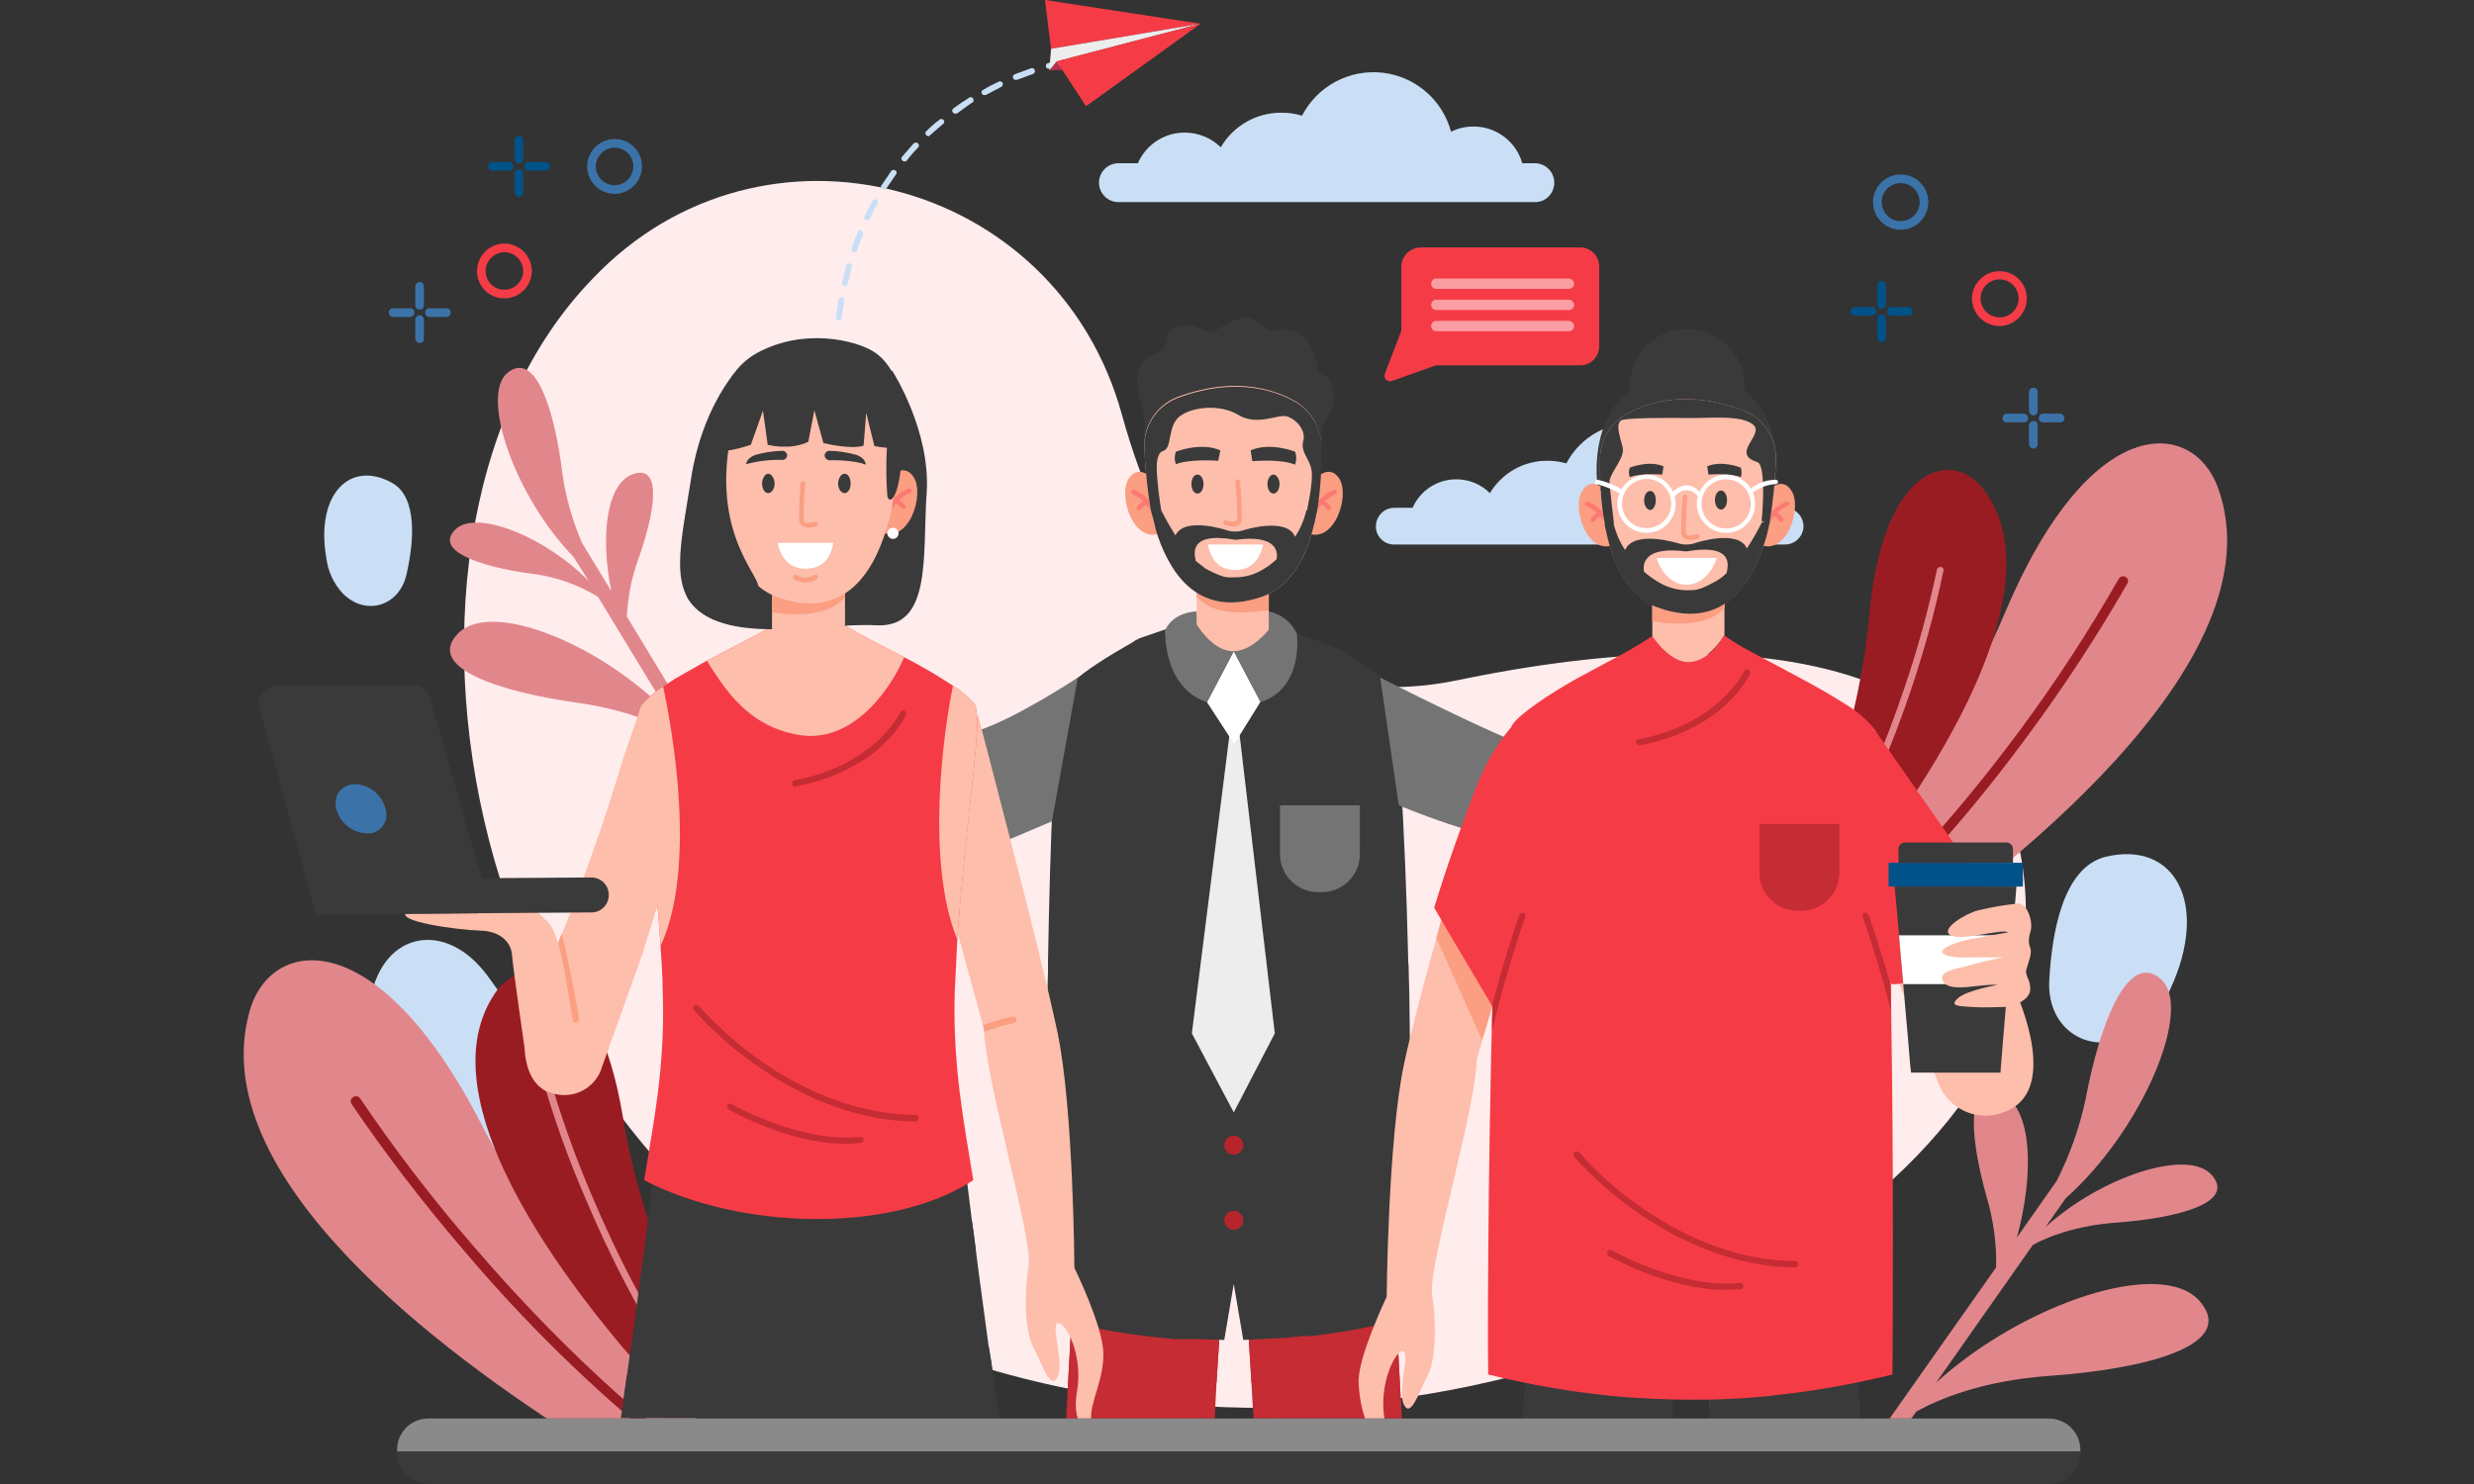
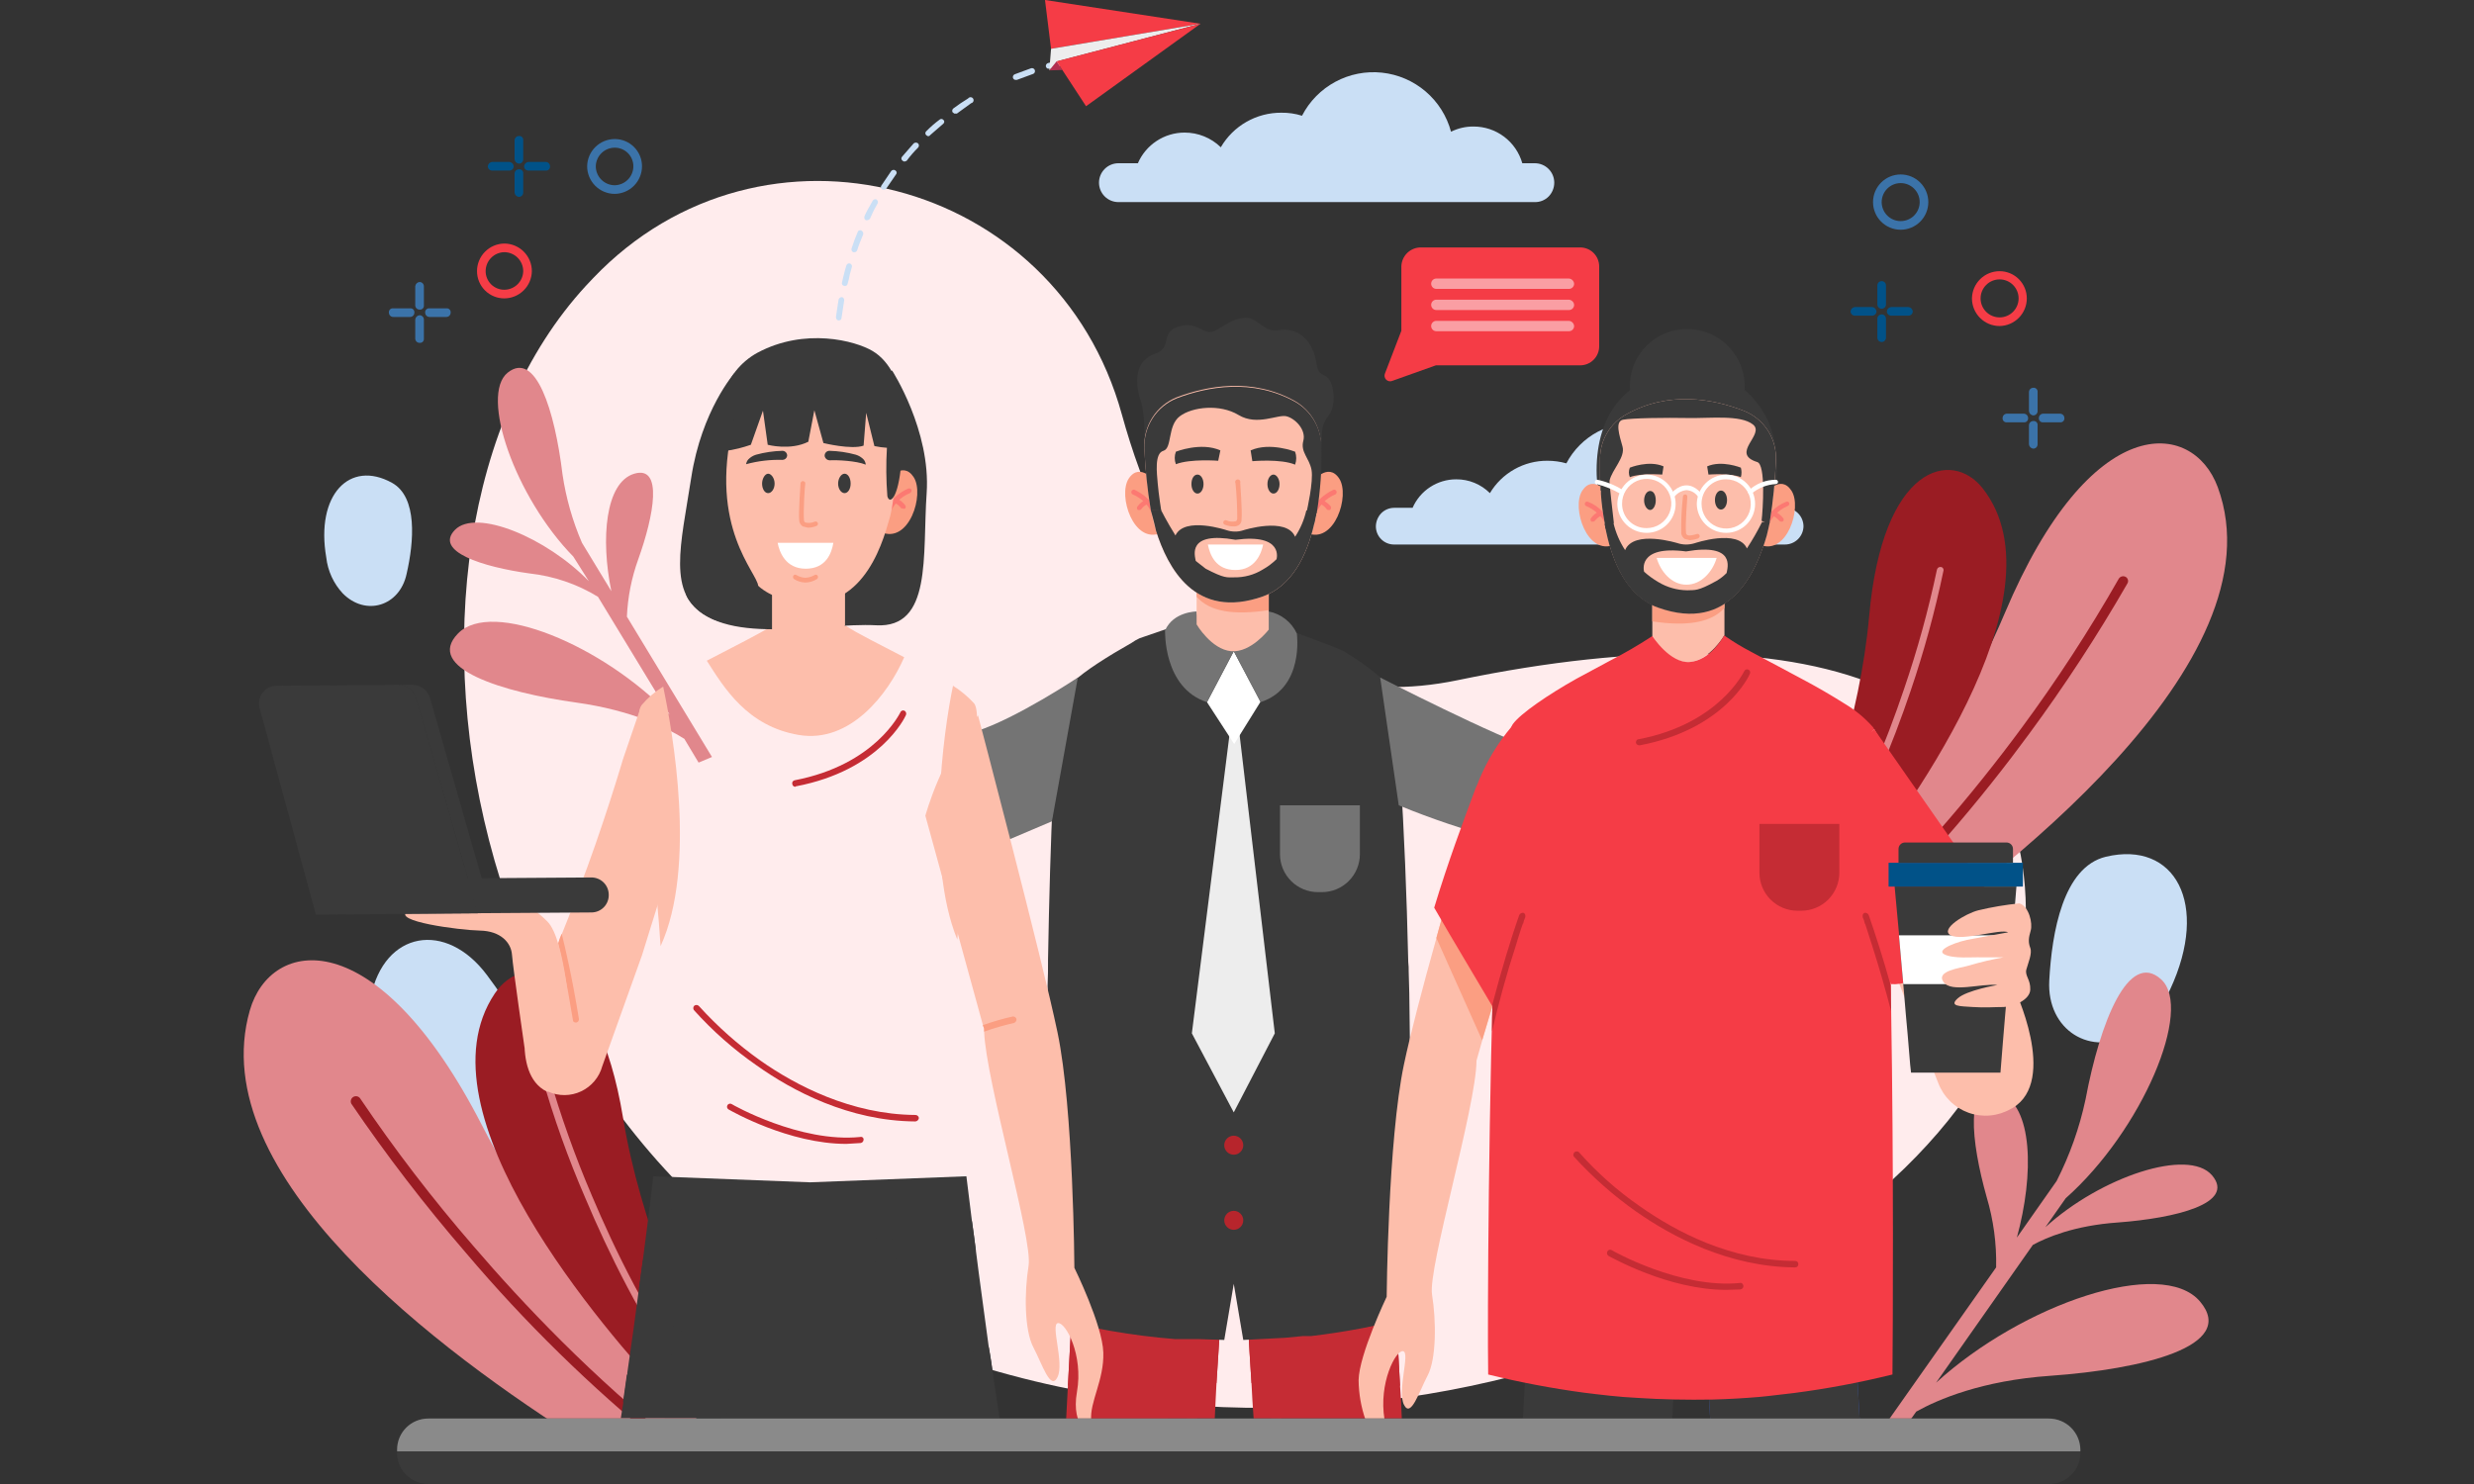
<svg xmlns="http://www.w3.org/2000/svg" width="670" height="402" viewBox="0 0 670 402" fill="none">
  <rect x="0" y="0" width="670" height="402" fill="#333333" stroke="none" />
  <path d="M303.825 112.297C286.162 48.078 206.384 27.373 160.647 75.333L158.658 77.439C93.152 148.677 124.15 324.258 260.895 368.709C397.64 413.16 539.883 331.979 547.955 259.336C556.026 186.694 492.859 163.884 394.833 184.238C339.62 195.701 314.821 152.186 303.825 112.297Z" fill="#FFECED" />
  <path d="M131.873 264.13C120.76 249.274 104.033 252.199 100.407 270.096C99.12 275.945 99.471 283.315 102.395 292.439C113.742 327.414 136.903 337.007 148.601 314.547C155.853 300.744 142.869 278.869 131.873 264.13Z" fill="#CADFF5" />
  <path d="M554.973 265.654C554.271 278.989 566.203 286.593 577.666 279.925C581.409 277.819 584.919 274.076 587.726 267.993C598.488 244.832 589.013 227.637 570.297 232.082C558.716 234.889 555.675 252.553 554.973 265.654Z" fill="#CADFF5" />
  <path d="M110.116 155.46C108.244 164.233 99.003 167.041 92.803 160.724C90.322 158.046 88.764 154.643 88.358 151.015C85.434 134.053 94.675 124.461 106.139 130.778C113.157 134.638 112.105 146.804 110.116 155.46Z" fill="#CADFF5" />
  <path d="M420.92 49.483C420.918 50.881 420.373 52.224 419.399 53.227C418.91 53.719 418.326 54.108 417.683 54.37C417.04 54.631 416.35 54.759 415.656 54.747H302.891C301.495 54.747 300.156 54.193 299.169 53.206C298.182 52.218 297.627 50.879 297.627 49.483C297.627 48.087 298.182 46.748 299.169 45.761C300.156 44.774 301.495 44.219 302.891 44.219H308.155C309.224 41.756 310.989 39.658 313.233 38.183C315.477 36.708 318.103 35.919 320.788 35.914C324.457 35.905 327.985 37.332 330.614 39.891C332.28 37.029 334.671 34.657 337.547 33.014C340.422 31.371 343.679 30.515 346.991 30.533C348.894 30.502 350.79 30.778 352.606 31.352C354.617 27.448 357.762 24.244 361.629 22.161C365.495 20.078 369.901 19.214 374.268 19.683C378.634 20.151 382.757 21.93 386.094 24.785C389.43 27.64 391.825 31.438 392.962 35.68C394.85 34.737 396.935 34.257 399.045 34.276C402.032 34.265 404.94 35.23 407.326 37.025C409.713 38.82 411.447 41.347 412.264 44.219H415.656C417.052 44.219 418.391 44.774 419.378 45.761C420.365 46.748 420.92 48.087 420.92 49.483Z" fill="#CADFF5" />
  <path d="M488.416 142.593C488.385 143.907 487.842 145.156 486.902 146.075C485.962 146.993 484.7 147.507 483.386 147.506H377.522C376.219 147.506 374.97 146.989 374.048 146.067C373.127 145.146 372.609 143.896 372.609 142.593C372.627 141.29 373.127 140.04 374.013 139.084C374.467 138.609 375.011 138.229 375.614 137.968C376.216 137.707 376.865 137.569 377.522 137.563H382.552C383.555 135.265 385.208 133.31 387.307 131.939C389.406 130.567 391.86 129.839 394.367 129.843C396.06 129.83 397.739 130.154 399.306 130.797C400.872 131.439 402.295 132.388 403.491 133.586C405.098 130.897 407.378 128.674 410.106 127.136C412.834 125.597 415.917 124.797 419.049 124.813C420.789 124.808 422.521 125.044 424.196 125.515C426.11 121.867 429.079 118.882 432.717 116.949C436.354 115.016 440.49 114.225 444.584 114.68C448.678 115.135 452.539 116.814 455.664 119.498C458.788 122.183 461.03 125.747 462.096 129.726C463.859 128.785 465.83 128.303 467.828 128.322C470.617 128.311 473.334 129.206 475.571 130.872C477.807 132.539 479.441 134.887 480.227 137.563H483.386C484.72 137.563 485.999 138.093 486.942 139.037C487.886 139.98 488.416 141.259 488.416 142.593V142.593Z" fill="#CADFF5" />
  <path d="M514.735 62.231C512.749 62.231 510.845 61.442 509.441 60.038C508.037 58.634 507.248 56.73 507.248 54.744C507.248 52.759 508.037 50.855 509.441 49.451C510.845 48.047 512.749 47.258 514.735 47.258C516.72 47.258 518.624 48.047 520.028 49.451C521.432 50.855 522.221 52.759 522.221 54.744C522.221 56.73 521.432 58.634 520.028 60.038C518.624 61.442 516.72 62.231 514.735 62.231V62.231ZM514.735 49.597C513.369 49.597 512.06 50.14 511.095 51.105C510.13 52.07 509.588 53.379 509.588 54.744C509.588 56.109 510.13 57.419 511.095 58.384C512.06 59.349 513.369 59.891 514.735 59.891C516.1 59.891 517.409 59.349 518.374 58.384C519.339 57.419 519.881 56.109 519.881 54.744C519.881 53.379 519.339 52.07 518.374 51.105C517.409 50.14 516.1 49.597 514.735 49.597Z" fill="#3B73A9" />
  <path d="M541.524 88.317C539.538 88.317 537.634 87.528 536.23 86.124C534.826 84.72 534.037 82.816 534.037 80.83C534.068 78.865 534.87 76.991 536.271 75.612C537.671 74.233 539.558 73.461 541.524 73.461C542.491 73.461 543.45 73.651 544.344 74.022C545.238 74.392 546.05 74.935 546.735 75.619C547.419 76.304 547.962 77.116 548.332 78.01C548.702 78.904 548.893 79.863 548.893 80.83C548.893 82.796 548.121 84.683 546.742 86.083C545.363 87.484 543.489 88.286 541.524 88.317V88.317ZM541.524 75.683C540.159 75.683 538.849 76.226 537.884 77.191C536.919 78.156 536.377 79.465 536.377 80.83C536.377 82.195 536.919 83.505 537.884 84.47C538.849 85.435 540.159 85.977 541.524 85.977C542.889 85.977 544.198 85.435 545.163 84.47C546.128 83.505 546.671 82.195 546.671 80.83C546.671 79.465 546.128 78.156 545.163 77.191C544.198 76.226 542.889 75.683 541.524 75.683V75.683Z" fill="#F53C46" />
  <path d="M550.646 112.529C550.345 112.503 550.062 112.371 549.849 112.157C549.635 111.943 549.503 111.661 549.477 111.359V106.212C549.477 105.902 549.6 105.605 549.819 105.385C550.039 105.166 550.336 105.043 550.646 105.043C550.804 105.024 550.965 105.041 551.115 105.093C551.266 105.145 551.402 105.231 551.515 105.343C551.628 105.456 551.713 105.593 551.765 105.743C551.818 105.894 551.835 106.054 551.816 106.212V111.359C551.816 111.669 551.693 111.967 551.473 112.186C551.254 112.406 550.957 112.529 550.646 112.529Z" fill="#3B73A9" />
  <path d="M550.646 121.537C550.345 121.51 550.062 121.379 549.849 121.165C549.635 120.951 549.503 120.668 549.477 120.367V115.22C549.477 114.91 549.6 114.612 549.819 114.393C550.039 114.174 550.336 114.05 550.646 114.05C550.804 114.032 550.965 114.049 551.115 114.101C551.266 114.153 551.402 114.239 551.515 114.351C551.628 114.464 551.713 114.601 551.765 114.751C551.818 114.902 551.835 115.062 551.816 115.22V120.367C551.816 120.677 551.693 120.975 551.473 121.194C551.254 121.414 550.957 121.537 550.646 121.537Z" fill="#3B73A9" />
  <path d="M557.897 114.402H553.335C553.177 114.421 553.017 114.404 552.866 114.351C552.716 114.299 552.579 114.214 552.467 114.101C552.354 113.988 552.268 113.852 552.216 113.701C552.164 113.551 552.147 113.39 552.166 113.232C552.166 112.922 552.289 112.624 552.508 112.405C552.728 112.186 553.025 112.062 553.335 112.062H557.897C558.208 112.062 558.505 112.186 558.725 112.405C558.944 112.624 559.067 112.922 559.067 113.232C559.086 113.39 559.069 113.551 559.017 113.701C558.964 113.852 558.879 113.988 558.766 114.101C558.654 114.214 558.517 114.299 558.366 114.351C558.216 114.404 558.056 114.421 557.897 114.402V114.402Z" fill="#3B73A9" />
  <path d="M548.071 114.402H543.509C543.351 114.421 543.191 114.404 543.04 114.351C542.89 114.299 542.753 114.214 542.64 114.101C542.528 113.988 542.442 113.852 542.39 113.701C542.338 113.551 542.321 113.39 542.339 113.232C542.339 112.922 542.463 112.624 542.682 112.405C542.901 112.186 543.199 112.062 543.509 112.062H548.071C548.381 112.062 548.679 112.186 548.898 112.405C549.118 112.624 549.241 112.922 549.241 113.232C549.26 113.39 549.242 113.551 549.19 113.701C549.138 113.852 549.053 113.988 548.94 114.101C548.827 114.214 548.691 114.299 548.54 114.351C548.39 114.404 548.229 114.421 548.071 114.402V114.402Z" fill="#3B73A9" />
  <path d="M509.588 83.639C509.277 83.639 508.98 83.516 508.761 83.296C508.541 83.077 508.418 82.779 508.418 82.469V77.322C508.418 77.012 508.541 76.714 508.761 76.495C508.98 76.276 509.277 76.152 509.588 76.152C509.898 76.152 510.196 76.276 510.415 76.495C510.634 76.714 510.757 77.012 510.757 77.322V82.469C510.757 82.779 510.634 83.077 510.415 83.296C510.196 83.516 509.898 83.639 509.588 83.639Z" fill="#015288" />
  <path d="M509.588 92.647C509.277 92.647 508.98 92.523 508.761 92.304C508.541 92.085 508.418 91.787 508.418 91.477V86.33C508.418 86.02 508.541 85.722 508.761 85.503C508.98 85.283 509.277 85.16 509.588 85.16C509.898 85.16 510.196 85.283 510.415 85.503C510.634 85.722 510.757 86.02 510.757 86.33V91.477C510.757 91.787 510.634 92.085 510.415 92.304C510.196 92.523 509.898 92.647 509.588 92.647Z" fill="#015288" />
  <path d="M516.839 85.511H512.16C511.85 85.511 511.552 85.388 511.333 85.169C511.113 84.949 510.99 84.652 510.99 84.342C511.017 84.04 511.148 83.758 511.362 83.544C511.576 83.33 511.859 83.198 512.16 83.172H516.839C517.14 83.198 517.423 83.33 517.637 83.544C517.851 83.758 517.982 84.04 518.009 84.342C518.009 84.652 517.886 84.949 517.666 85.169C517.447 85.388 517.149 85.511 516.839 85.511Z" fill="#015288" />
  <path d="M507.013 85.511H502.334C502.024 85.511 501.726 85.388 501.507 85.169C501.287 84.949 501.164 84.652 501.164 84.342C501.19 84.04 501.322 83.758 501.536 83.544C501.75 83.33 502.032 83.198 502.334 83.172H507.013C507.314 83.198 507.597 83.33 507.811 83.544C508.025 83.758 508.156 84.04 508.183 84.342C508.183 84.652 508.059 84.949 507.84 85.169C507.621 85.388 507.323 85.511 507.013 85.511Z" fill="#015288" />
  <path d="M159.01 45.034C159.04 43.068 159.843 41.194 161.243 39.815C162.644 38.437 164.531 37.664 166.496 37.664C168.451 37.664 170.325 38.441 171.707 39.822C173.089 41.205 173.866 43.079 173.866 45.034C173.866 46.999 173.093 48.886 171.715 50.286C170.336 51.687 168.461 52.489 166.496 52.52C164.511 52.52 162.606 51.731 161.203 50.327C159.799 48.923 159.01 47.019 159.01 45.034ZM161.349 45.034C161.349 45.709 161.482 46.379 161.741 47.003C162 47.628 162.379 48.195 162.857 48.673C163.335 49.151 163.902 49.53 164.527 49.789C165.151 50.047 165.82 50.181 166.496 50.181C167.841 50.15 169.12 49.594 170.06 48.632C171 47.67 171.527 46.379 171.526 45.034C171.526 43.7 170.996 42.42 170.053 41.477C169.11 40.533 167.83 40.004 166.496 40.004C165.151 40.003 163.859 40.529 162.898 41.469C161.936 42.41 161.38 43.689 161.349 45.034V45.034Z" fill="#3B73A9" />
  <path d="M129.182 73.459C129.181 71.494 129.954 69.607 131.333 68.206C132.712 66.806 134.586 66.003 136.551 65.973C137.534 65.973 138.508 66.166 139.416 66.543C140.324 66.919 141.15 67.47 141.845 68.165C142.54 68.861 143.091 69.686 143.468 70.594C143.844 71.502 144.038 72.476 144.038 73.459C144.007 75.424 143.205 77.299 141.804 78.677C140.403 80.056 138.517 80.829 136.551 80.829C134.597 80.829 132.722 80.052 131.34 78.67C129.958 77.288 129.182 75.414 129.182 73.459V73.459ZM131.521 73.459C131.521 74.793 132.051 76.073 132.994 77.016C133.938 77.959 135.217 78.489 136.551 78.489C137.896 78.49 139.188 77.963 140.15 77.023C141.112 76.083 141.668 74.804 141.698 73.459C141.698 72.094 141.156 70.785 140.191 69.82C139.225 68.855 137.916 68.312 136.551 68.312C135.206 68.343 133.927 68.898 132.987 69.86C132.047 70.822 131.521 72.114 131.521 73.459V73.459Z" fill="#F53C46" />
  <path d="M113.625 83.873C113.783 83.892 113.943 83.875 114.094 83.823C114.244 83.77 114.381 83.685 114.494 83.572C114.606 83.46 114.692 83.323 114.744 83.172C114.796 83.022 114.813 82.862 114.795 82.703V77.556C114.795 77.246 114.671 76.949 114.452 76.729C114.233 76.51 113.935 76.387 113.625 76.387C113.323 76.413 113.041 76.545 112.827 76.759C112.613 76.973 112.481 77.255 112.455 77.556V82.703C112.455 83.014 112.578 83.311 112.798 83.531C113.017 83.75 113.315 83.873 113.625 83.873Z" fill="#3B73A9" />
  <path d="M113.625 92.877C113.783 92.896 113.943 92.879 114.094 92.826C114.244 92.774 114.381 92.689 114.494 92.576C114.606 92.463 114.692 92.327 114.744 92.176C114.796 92.026 114.813 91.865 114.795 91.707V86.56C114.795 86.25 114.671 85.953 114.452 85.733C114.233 85.514 113.935 85.391 113.625 85.391C113.323 85.417 113.041 85.549 112.827 85.763C112.613 85.977 112.481 86.259 112.455 86.56V91.707C112.455 92.018 112.578 92.315 112.798 92.534C113.017 92.754 113.315 92.877 113.625 92.877Z" fill="#3B73A9" />
  <path d="M106.488 85.862H111.05C111.36 85.862 111.658 85.739 111.877 85.52C112.096 85.3 112.22 85.003 112.22 84.693C112.238 84.535 112.221 84.374 112.169 84.224C112.117 84.073 112.031 83.937 111.919 83.824C111.806 83.711 111.669 83.626 111.519 83.574C111.368 83.522 111.208 83.504 111.05 83.523H106.488C106.33 83.504 106.169 83.522 106.019 83.574C105.868 83.626 105.732 83.711 105.619 83.824C105.506 83.937 105.421 84.073 105.369 84.224C105.316 84.374 105.299 84.535 105.318 84.693C105.318 85.003 105.441 85.3 105.661 85.52C105.88 85.739 106.177 85.862 106.488 85.862Z" fill="#3B73A9" />
  <path d="M116.314 85.862H120.876C121.186 85.862 121.484 85.739 121.703 85.52C121.922 85.3 122.046 85.003 122.046 84.693C122.064 84.535 122.047 84.374 121.995 84.224C121.943 84.073 121.857 83.937 121.745 83.824C121.632 83.711 121.495 83.626 121.345 83.574C121.194 83.522 121.034 83.504 120.876 83.523H116.314C116.156 83.504 115.995 83.522 115.845 83.574C115.694 83.626 115.558 83.711 115.445 83.824C115.332 83.937 115.247 84.073 115.195 84.224C115.143 84.374 115.125 84.535 115.144 84.693C115.144 85.003 115.267 85.3 115.487 85.52C115.706 85.739 116.004 85.862 116.314 85.862Z" fill="#3B73A9" />
  <path d="M140.529 44.334C140.839 44.334 141.137 44.21 141.356 43.991C141.576 43.772 141.699 43.474 141.699 43.164V38.017C141.718 37.859 141.7 37.699 141.648 37.548C141.596 37.398 141.511 37.261 141.398 37.148C141.285 37.036 141.149 36.95 140.998 36.898C140.848 36.846 140.687 36.828 140.529 36.847C140.219 36.847 139.921 36.971 139.702 37.19C139.483 37.409 139.359 37.707 139.359 38.017V43.164C139.386 43.465 139.517 43.748 139.731 43.962C139.945 44.176 140.228 44.307 140.529 44.334V44.334Z" fill="#015288" />
  <path d="M140.529 53.342C140.839 53.342 141.137 53.218 141.356 52.999C141.576 52.779 141.699 52.482 141.699 52.172V47.025C141.718 46.867 141.7 46.706 141.648 46.556C141.596 46.405 141.511 46.269 141.398 46.156C141.285 46.043 141.149 45.958 140.998 45.906C140.848 45.853 140.687 45.836 140.529 45.855C140.219 45.855 139.921 45.978 139.702 46.198C139.483 46.417 139.359 46.715 139.359 47.025V52.172C139.386 52.473 139.517 52.756 139.731 52.969C139.945 53.183 140.228 53.315 140.529 53.342Z" fill="#015288" />
  <path d="M133.275 46.207H137.954C138.265 46.207 138.562 46.084 138.781 45.864C139.001 45.645 139.124 45.347 139.124 45.037C139.098 44.736 138.966 44.453 138.752 44.239C138.538 44.025 138.256 43.894 137.954 43.867H133.275C132.974 43.894 132.691 44.025 132.477 44.239C132.264 44.453 132.132 44.736 132.105 45.037C132.105 45.347 132.229 45.645 132.448 45.864C132.667 46.084 132.965 46.207 133.275 46.207Z" fill="#015288" />
  <path d="M143.101 46.207H147.78C147.939 46.225 148.099 46.208 148.249 46.156C148.4 46.104 148.537 46.018 148.649 45.906C148.762 45.793 148.847 45.656 148.9 45.506C148.952 45.355 148.969 45.195 148.95 45.037C148.95 44.727 148.827 44.429 148.608 44.21C148.388 43.99 148.091 43.867 147.78 43.867H143.101C142.8 43.894 142.518 44.025 142.304 44.239C142.09 44.453 141.958 44.736 141.932 45.037C141.932 45.347 142.055 45.645 142.274 45.864C142.494 46.084 142.791 46.207 143.101 46.207Z" fill="#015288" />
  <path d="M433.086 72.174V93.815C433.086 95.18 432.544 96.489 431.579 97.454C430.614 98.419 429.304 98.962 427.939 98.962H388.869L377.055 103.173C376.777 103.289 376.47 103.319 376.175 103.261C375.879 103.203 375.608 103.058 375.395 102.845C375.182 102.631 375.037 102.36 374.978 102.064C374.92 101.769 374.95 101.462 375.066 101.184L379.511 89.604V72.174C379.542 70.799 380.11 69.49 381.094 68.528C382.078 67.566 383.399 67.027 384.775 67.027H427.939C429.304 67.027 430.614 67.57 431.579 68.535C432.544 69.5 433.086 70.809 433.086 72.174Z" fill="#F53C46" />
  <g opacity="0.5">
    <path d="M424.778 78.257H388.984C388.612 78.257 388.254 78.109 387.991 77.846C387.728 77.582 387.58 77.225 387.58 76.853V76.853C387.58 76.481 387.728 76.124 387.991 75.86C388.254 75.597 388.612 75.449 388.984 75.449H424.778C425.162 75.448 425.532 75.592 425.814 75.853C426.096 76.113 426.27 76.47 426.299 76.853V76.853C426.3 77.047 426.26 77.24 426.182 77.419C426.105 77.597 425.991 77.757 425.848 77.889C425.705 78.021 425.536 78.122 425.352 78.185C425.168 78.249 424.972 78.273 424.778 78.257V78.257Z" fill="white" />
    <path d="M424.778 83.987H388.984C388.612 83.987 388.254 83.839 387.991 83.576C387.728 83.313 387.58 82.956 387.58 82.583V82.583C387.58 82.211 387.728 81.854 387.991 81.591C388.254 81.328 388.612 81.18 388.984 81.18H424.778C425.162 81.179 425.532 81.323 425.814 81.583C426.096 81.843 426.27 82.201 426.299 82.583V82.583C426.3 82.778 426.26 82.971 426.182 83.149C426.105 83.328 425.991 83.488 425.848 83.62C425.705 83.752 425.536 83.853 425.352 83.916C425.168 83.979 424.972 84.003 424.778 83.987V83.987Z" fill="white" />
    <path d="M424.778 89.722H388.984C388.612 89.722 388.254 89.574 387.991 89.31C387.728 89.047 387.58 88.69 387.58 88.318V88.318C387.58 87.945 387.728 87.588 387.991 87.325C388.254 87.062 388.612 86.914 388.984 86.914H424.778C425.162 86.913 425.532 87.057 425.814 87.317C426.096 87.578 426.27 87.935 426.299 88.318C426.3 88.512 426.26 88.705 426.182 88.883C426.105 89.062 425.991 89.222 425.848 89.354C425.705 89.486 425.536 89.587 425.352 89.65C425.168 89.713 424.972 89.738 424.778 89.722V89.722Z" fill="white" />
  </g>
  <path d="M283.825 18.598H284.293L286.515 18.13C286.732 18.099 286.928 17.983 287.06 17.808C287.192 17.632 287.248 17.412 287.217 17.195C287.186 16.977 287.07 16.781 286.895 16.65C286.719 16.518 286.498 16.462 286.281 16.493L283.825 17.078C283.628 17.133 283.459 17.259 283.351 17.432C283.243 17.605 283.203 17.813 283.24 18.013C283.357 18.364 283.591 18.598 283.825 18.598Z" fill="#CADFF5" />
  <path d="M237.735 54.977C236.94 56.332 236.237 57.739 235.629 59.188C235.528 59.341 235.388 59.464 235.224 59.546C235.059 59.628 234.877 59.666 234.693 59.656H234.576C234.109 59.539 233.992 59.071 234.109 58.603C234.226 58.135 235.512 55.795 236.331 54.392C236.431 54.212 236.594 54.076 236.789 54.011C236.984 53.946 237.196 53.956 237.384 54.041C237.525 54.148 237.633 54.292 237.695 54.458C237.757 54.624 237.771 54.803 237.735 54.977Z" fill="#CADFF5" />
  <path d="M233.758 63.518C233.173 64.921 232.588 66.325 232.12 67.846C232.043 68.021 231.908 68.163 231.737 68.249C231.566 68.334 231.371 68.357 231.184 68.314H231.067C230.893 68.237 230.75 68.101 230.665 67.93C230.579 67.759 230.556 67.564 230.6 67.378C231.067 65.857 231.652 64.336 232.237 62.933C232.259 62.822 232.307 62.717 232.377 62.629C232.447 62.54 232.538 62.47 232.641 62.424C232.745 62.378 232.858 62.358 232.971 62.365C233.084 62.372 233.193 62.406 233.29 62.465C233.474 62.563 233.62 62.72 233.705 62.911C233.79 63.101 233.809 63.315 233.758 63.518Z" fill="#CADFF5" />
  <path d="M226.972 86.798C226.788 86.724 226.632 86.593 226.527 86.425C226.422 86.257 226.373 86.06 226.387 85.862L227.089 81.183C227.142 80.977 227.264 80.795 227.434 80.668C227.604 80.54 227.812 80.474 228.025 80.481C228.221 80.536 228.39 80.662 228.499 80.835C228.607 81.009 228.646 81.216 228.61 81.417L227.908 86.096C227.908 86.564 227.557 86.798 227.089 86.798H226.972Z" fill="#CADFF5" />
  <path d="M230.132 71.353C230.328 71.408 230.497 71.535 230.605 71.708C230.713 71.881 230.753 72.088 230.716 72.289C230.482 72.991 230.365 73.693 230.132 74.395C229.992 75.226 229.797 76.046 229.547 76.851C229.535 76.957 229.5 77.058 229.444 77.148C229.387 77.239 229.311 77.314 229.221 77.371C229.131 77.427 229.029 77.462 228.923 77.474C228.818 77.485 228.711 77.472 228.611 77.436V77.436C228.505 77.424 228.404 77.389 228.313 77.333C228.223 77.276 228.147 77.2 228.091 77.11C228.035 77.02 228 76.918 227.988 76.813C227.977 76.707 227.99 76.6 228.026 76.5C228.26 75.681 228.377 74.862 228.611 74.044C228.845 73.225 228.962 72.64 229.196 71.938C229.251 71.742 229.377 71.573 229.55 71.464C229.723 71.356 229.931 71.317 230.132 71.353V71.353Z" fill="#CADFF5" />
  <path d="M240.075 51.001C240 51.145 239.878 51.259 239.728 51.323C239.579 51.387 239.412 51.397 239.256 51.352H239.022C238.921 51.316 238.83 51.258 238.754 51.182C238.679 51.105 238.623 51.013 238.589 50.911C238.555 50.81 238.545 50.702 238.559 50.596C238.573 50.489 238.612 50.388 238.671 50.299L241.362 46.322C241.43 46.236 241.515 46.164 241.611 46.112C241.707 46.059 241.813 46.027 241.922 46.016C242.031 46.005 242.141 46.016 242.246 46.048C242.351 46.081 242.448 46.134 242.532 46.205C242.614 46.262 242.684 46.336 242.735 46.422C242.786 46.508 242.819 46.605 242.83 46.705C242.841 46.804 242.831 46.905 242.799 47.001C242.768 47.096 242.717 47.184 242.649 47.258L240.075 51.001Z" fill="#CADFF5" />
  <path d="M279.846 19.999L275.401 21.636H274.933C274.805 21.61 274.686 21.555 274.584 21.473C274.482 21.392 274.401 21.287 274.348 21.169C274.272 20.967 274.278 20.743 274.365 20.546C274.453 20.349 274.615 20.194 274.816 20.116L279.261 18.478C279.457 18.425 279.665 18.446 279.846 18.538C280.027 18.629 280.168 18.785 280.241 18.974C280.313 19.163 280.313 19.373 280.24 19.562C280.167 19.752 280.027 19.907 279.846 19.999V19.999Z" fill="#CADFF5" />
-   <path d="M266.978 25.737H266.393C266.159 25.737 266.042 25.62 265.925 25.387C265.866 25.297 265.827 25.196 265.813 25.09C265.799 24.984 265.809 24.876 265.843 24.774C265.877 24.672 265.933 24.58 266.008 24.504C266.084 24.427 266.175 24.369 266.276 24.334C267.563 23.515 269.084 22.813 270.487 22.111C270.675 22.027 270.887 22.016 271.082 22.081C271.277 22.146 271.441 22.282 271.54 22.462C271.657 22.813 271.54 23.398 271.189 23.515L266.978 25.737Z" fill="#CADFF5" />
  <path d="M251.888 36.615C251.816 36.73 251.707 36.815 251.579 36.858C251.451 36.9 251.312 36.897 251.186 36.849L250.835 36.615C250.761 36.55 250.701 36.469 250.66 36.378C250.619 36.287 250.598 36.189 250.598 36.089C250.598 35.99 250.619 35.891 250.66 35.8C250.701 35.71 250.761 35.629 250.835 35.563C251.959 34.416 253.172 33.36 254.462 32.404C254.535 32.336 254.623 32.285 254.718 32.254C254.814 32.222 254.915 32.212 255.015 32.223C255.114 32.234 255.211 32.267 255.297 32.318C255.383 32.369 255.457 32.439 255.514 32.521C255.865 32.755 255.748 33.34 255.397 33.574L251.888 36.615Z" fill="#CADFF5" />
  <path d="M259.143 30.762H258.441L257.973 30.411C257.878 30.237 257.85 30.034 257.893 29.84C257.936 29.647 258.047 29.475 258.207 29.358C259.487 28.395 260.814 27.497 262.185 26.668C262.263 26.56 262.367 26.473 262.487 26.415C262.606 26.356 262.739 26.328 262.872 26.332C263.005 26.337 263.135 26.373 263.251 26.439C263.367 26.506 263.465 26.599 263.536 26.711C263.608 26.824 263.651 26.952 263.662 27.085C263.672 27.218 263.651 27.351 263.598 27.474C263.546 27.596 263.464 27.704 263.36 27.788C263.257 27.871 263.134 27.929 263.003 27.954L259.143 30.762Z" fill="#CADFF5" />
  <path d="M245.574 43.513C245.34 43.691 245.048 43.775 244.755 43.747L244.404 43.513C244.322 43.456 244.252 43.382 244.201 43.296C244.149 43.209 244.117 43.113 244.106 43.014C244.095 42.914 244.105 42.813 244.137 42.717C244.168 42.622 244.219 42.534 244.287 42.461L247.446 38.834C247.612 38.701 247.818 38.629 248.03 38.629C248.243 38.629 248.449 38.701 248.615 38.834C248.693 38.91 248.755 39.001 248.797 39.102C248.839 39.202 248.861 39.31 248.861 39.419C248.861 39.528 248.839 39.636 248.797 39.736C248.755 39.837 248.693 39.928 248.615 40.004C247.512 41.093 246.495 42.266 245.574 43.513V43.513Z" fill="#CADFF5" />
  <path d="M284.642 13.218L283.004 0L325.115 6.434L284.642 13.218Z" fill="#F53C46" />
  <path d="M325.115 6.434L286.279 16.61H286.162L284.174 19.067L284.642 13.218L325.115 6.434Z" fill="#EDEDED" />
  <path d="M284.174 19.066L287.683 18.949L286.162 16.609L284.174 19.066Z" fill="#B2304F" />
  <path d="M291.077 15.324L286.164 16.61L294.118 28.776L325.117 6.434L291.077 15.324Z" fill="#F53C46" />
  <path d="M195.273 391.164C180.3 375.957 149.886 342.502 130.468 304.719C101.926 249.155 73.267 254.068 67.652 273.72C54.902 318.288 118.888 366.131 158.776 391.164H195.273Z" fill="#E1878C" />
  <path d="M183.342 391.165C160.765 373.384 141.581 353.147 128.246 337.59C117.194 324.846 106.921 311.447 97.481 297.467C97.262 297.2 96.952 297.023 96.611 296.97C96.269 296.917 95.921 296.992 95.631 297.18C95.341 297.368 95.131 297.657 95.041 297.99C94.951 298.324 94.987 298.679 95.142 298.987C104.696 313.02 115.046 326.495 126.14 339.344C142.123 358.217 159.824 375.565 179.014 391.165H183.342Z" fill="#9A1C23" />
  <path d="M192.816 372.687C186.031 359.352 173.398 331.277 168.719 302.735C161.7 260.156 141.814 257.349 133.977 269.163C112.336 301.449 164.04 360.755 180.534 378.419L192.816 372.687Z" fill="#9A1C23" />
  <path d="M188.138 374.789C175.505 357.242 166.264 338.058 160.298 323.904C155.716 313.203 151.809 302.224 148.6 291.034C148.503 290.809 148.338 290.621 148.128 290.495C147.919 290.369 147.675 290.312 147.431 290.332C147.306 290.359 147.188 290.412 147.084 290.486C146.98 290.561 146.892 290.655 146.827 290.765C146.761 290.875 146.718 290.997 146.702 291.123C146.685 291.25 146.694 291.379 146.729 291.502C149.925 302.788 153.872 313.847 158.543 324.606C164.509 338.76 173.75 357.944 186.384 375.608L188.138 374.789Z" fill="#E1878C" />
  <path d="M486.193 254.423C498.944 239.45 526.667 204.591 542.927 166.106C566.205 110.893 593.811 113.584 600.596 131.949C618.142 179.558 540.353 238.514 507.951 260.506L486.193 254.423Z" fill="#E1878C" />
  <path d="M493.797 256.527C516.256 236.875 534.855 214.298 547.372 197.337C556.98 184.342 565.808 170.788 573.809 156.746C574.002 156.444 574.303 156.227 574.651 156.14C574.999 156.053 575.367 156.102 575.68 156.278C575.974 156.449 576.189 156.73 576.276 157.059C576.364 157.388 576.318 157.738 576.148 158.033C568.034 172.132 559.129 185.762 549.477 198.857C537.195 215.585 518.947 237.927 496.838 257.462L493.797 256.527Z" fill="#9A1C23" />
  <path d="M488.182 235.477C493.68 222.141 503.739 194.535 506.196 166.929C509.822 125.753 528.655 121.659 536.961 132.304C559.888 161.548 514.852 222.024 500.347 240.039L488.182 235.477Z" fill="#9A1C23" />
  <path d="M492.859 237.227C503.504 219.447 510.991 200.497 515.67 186.577C519.284 176.005 522.253 165.223 524.56 154.291C524.616 154.064 524.755 153.865 524.95 153.735C525.145 153.605 525.381 153.553 525.613 153.589C525.733 153.601 525.849 153.64 525.953 153.702C526.057 153.765 526.145 153.849 526.212 153.95C526.279 154.05 526.323 154.165 526.341 154.284C526.359 154.404 526.35 154.526 526.315 154.642C524.011 165.651 521.042 176.511 517.424 187.161C512.745 200.965 505.259 220.032 494.497 237.812L492.859 237.227Z" fill="#E1878C" />
  <path d="M564.8 297.817C568.777 276.645 576.498 257.344 585.271 265.298C594.044 273.252 580.124 306.24 559.419 324.605L553.921 332.442C568.777 318.873 592.64 310.802 599.074 318.405C605.508 326.009 589.131 329.986 573.573 331.156C561.759 331.974 554.155 335.25 550.529 337.238L524.326 374.554C547.839 353.147 585.505 340.397 595.799 352.562C606.093 364.728 580.007 370.927 555.325 372.682C536.726 373.969 524.794 379.116 518.946 382.391L513.682 389.761L509.354 387.655L540.586 343.321C540.73 336.87 539.861 330.436 538.013 324.254C533.802 309.281 531.93 292.553 541.288 295.946C550.646 299.338 550.88 318.171 546.201 335.25L556.963 319.926C560.528 312.93 563.163 305.497 564.8 297.817V297.817Z" fill="#E1878C" />
  <path d="M152.344 128.556C150.238 111.127 145.091 94.867 137.488 100.95C129.884 107.033 139.476 134.639 155.268 150.782L159.479 157.449C148.016 145.635 128.948 137.68 123.217 143.529C117.485 149.378 130.703 153.589 143.453 155.344C150.003 156.068 156.313 158.225 161.936 161.66L181.354 193.595C163.222 174.762 133.16 162.245 124.035 171.603C114.911 180.961 135.967 187.512 156.087 190.32C171.177 192.425 180.769 197.221 185.331 200.146L189.191 206.579L192.817 205.059L169.773 167.041C170.006 161.771 171.031 156.565 172.814 151.6C177.143 139.552 179.599 125.983 171.762 128.322C163.924 130.662 162.638 145.986 165.562 160.14L157.608 147.038C155.056 141.133 153.287 134.92 152.344 128.556V128.556Z" fill="#E1878C" />
  <path d="M328.976 384.266C329.093 380.874 329.327 377.599 329.444 374.674C330.263 362.392 330.731 353.97 330.731 353.97L325.818 353.736H323.127L290.491 352.332C290.491 352.332 289.906 361.69 289.204 375.493C289.087 378.301 288.853 381.225 288.736 384.383L328.976 384.266Z" fill="#C52C34" />
  <path d="M325.819 353.739L330.732 353.973C330.732 353.973 330.264 362.396 329.445 374.678C316.062 375.803 302.619 376.037 289.205 375.38C289.907 361.577 290.492 352.219 290.492 352.219L323.128 353.622L325.819 353.739Z" fill="#C52C34" />
  <path d="M324.181 384.265C324.883 371.164 325.584 359.934 325.818 353.734H323.128C322.777 359.934 322.192 371.281 321.49 384.382L324.181 384.265Z" fill="#C52C34" />
  <path d="M339.505 384.27H379.627C379.51 381.112 379.393 378.187 379.16 375.38C378.458 361.577 377.873 352.219 377.873 352.219L345.236 353.622H342.546L337.75 353.856C337.75 353.856 338.101 362.279 338.92 374.561C339.037 377.603 339.271 380.878 339.505 384.27Z" fill="#C52C34" />
  <path d="M342.546 353.739L337.75 353.973C337.75 353.973 338.101 362.396 338.92 374.678C352.303 375.803 365.746 376.037 379.16 375.38C378.458 361.577 377.873 352.219 377.873 352.219L345.236 353.622L342.546 353.739Z" fill="#C52C34" />
  <path d="M346.99 384.269C346.171 371.168 345.586 359.821 345.235 353.621H342.545C342.779 359.821 343.481 371.051 344.183 384.152L346.99 384.269Z" fill="#C52C34" />
  <path d="M382.551 347.654V356.661C373.528 359.08 364.34 360.839 355.062 361.925H352.839L348.043 362.393L336.697 362.978L334.123 347.771L331.55 362.978L324.531 362.744H318.214C306.47 361.799 294.839 359.762 283.472 356.661C283.472 352.099 283.355 342.858 283.355 330.926V328.821C283.355 315.72 283.472 299.46 283.589 282.849V278.872C283.589 277.117 283.706 275.363 283.706 273.491V267.058C283.823 264.718 283.823 262.378 283.823 259.922C284.408 226.935 285.578 196.521 287.684 188.801C287.801 188.23 287.998 187.679 288.268 187.163L289.087 186.11L290.491 184.823C294 181.548 300.2 177.688 306.4 174.178C307.099 173.681 307.843 173.251 308.622 172.892L325.584 167.043L343.247 168.33C345.353 169.499 361.963 175.231 364.069 176.518L365.824 177.571C370.62 180.729 374.597 183.771 376.468 186.344C378.34 188.917 380.563 223.893 381.381 260.624C381.479 261.478 381.518 262.338 381.498 263.197C381.615 267.058 381.732 270.918 381.732 274.895C381.732 278.872 381.849 282.615 381.966 286.359C382.083 292.675 382.2 298.758 382.2 304.724V306.712C382.317 312.561 382.434 318.059 382.434 323.206V325.195C382.551 333.032 382.551 339.934 382.551 345.431V347.654Z" fill="#3A3A3A" />
  <path d="M335.058 193.594L345.235 279.922L334.122 301.329L322.775 279.922L333.654 193.594H335.058Z" fill="#EDEDED" />
  <path d="M341.376 190.089L334.241 201.552L326.871 190.206L334.124 176.402L341.376 190.089Z" fill="white" />
  <path d="M324.063 165.641C324.063 165.641 317.747 165.641 315.524 170.788C315.524 170.788 314.939 186.345 326.871 190.206L334.123 176.402C334.123 176.402 325.116 173.595 324.063 165.641Z" fill="#747474" />
  <path d="M343.6 165.641C345.248 165.965 346.796 166.674 348.118 167.711C349.439 168.748 350.497 170.083 351.203 171.606C351.203 171.606 353.309 186.345 341.378 190.206L334.125 176.402C334.125 176.402 342.43 173.595 343.6 165.641Z" fill="#747474" />
  <path d="M336.696 310.222C336.696 310.731 336.545 311.228 336.262 311.652C335.979 312.075 335.577 312.405 335.107 312.6C334.637 312.794 334.119 312.845 333.62 312.746C333.121 312.647 332.662 312.402 332.303 312.042C331.943 311.682 331.698 311.223 331.598 310.724C331.499 310.225 331.55 309.707 331.745 309.237C331.94 308.767 332.269 308.365 332.693 308.082C333.116 307.799 333.613 307.648 334.122 307.648C334.805 307.648 335.459 307.92 335.942 308.402C336.425 308.885 336.696 309.539 336.696 310.222V310.222Z" fill="#B7252C" />
  <path d="M336.696 330.573C336.696 331.256 336.425 331.911 335.942 332.393C335.459 332.876 334.805 333.147 334.122 333.147C333.44 333.147 332.785 332.876 332.303 332.393C331.82 331.911 331.549 331.256 331.549 330.573C331.549 329.891 331.82 329.236 332.303 328.754C332.785 328.271 333.44 328 334.122 328C334.805 328 335.459 328.271 335.942 328.754C336.425 329.236 336.696 329.891 336.696 330.573Z" fill="#B7252C" />
  <path d="M346.758 218.16H368.281V231.378C368.281 234.109 367.197 236.727 365.266 238.657C363.336 240.588 360.717 241.672 357.987 241.672H356.935C354.204 241.672 351.586 240.588 349.656 238.657C347.725 236.727 346.641 234.109 346.641 231.378V218.16H346.758Z" fill="#747474" />
  <path d="M309.909 122.24C309.909 122.24 310.259 112.882 309.09 109.139C306.867 102.471 307.92 97.441 312.833 95.803C317.746 94.166 313.886 90.072 319.267 88.434C324.648 86.796 326.051 91.358 329.327 89.487C332.602 87.615 333.772 86.445 337.047 86.094C340.322 85.744 342.428 90.072 345.82 89.487C351.552 88.434 354.71 92.177 355.88 95.803C357.05 99.43 356.114 100.6 358.805 101.769C361.495 102.939 361.963 109.841 359.857 112.531C357.752 115.222 358.103 116.391 357.869 120.719C357.635 125.048 309.909 122.24 309.909 122.24Z" fill="#3A3A3A" />
  <path d="M355.415 130.547C355.415 130.547 359.626 125.049 362.668 129.611C365.709 134.173 361.381 147.626 353.895 144.35L355.415 130.547Z" fill="#FB9E82" />
  <path d="M355.53 140.257C355.658 140.231 355.777 140.175 355.879 140.094C355.981 140.012 356.062 139.908 356.115 139.789C356.561 138.478 357.283 137.278 358.231 136.27C359.179 135.261 360.332 134.467 361.613 133.94C361.757 133.865 361.871 133.743 361.935 133.593C361.999 133.444 362.009 133.277 361.964 133.121C361.91 132.955 361.796 132.816 361.645 132.729C361.493 132.643 361.315 132.616 361.145 132.653C361.028 132.77 356.232 134.642 354.945 139.438C354.828 139.789 355.062 140.14 355.296 140.14L355.53 140.257Z" fill="#FC7972" />
  <path d="M359.857 138.15H360.208C360.328 138.03 360.413 137.879 360.455 137.714C360.496 137.549 360.491 137.376 360.442 137.214C359.762 136.426 358.925 135.789 357.985 135.342C357.909 135.305 357.826 135.284 357.742 135.281C357.657 135.279 357.573 135.295 357.495 135.329C357.417 135.362 357.347 135.412 357.291 135.475C357.234 135.538 357.192 135.612 357.166 135.693C357.129 135.769 357.108 135.852 357.106 135.937C357.103 136.022 357.119 136.106 357.153 136.184C357.186 136.262 357.236 136.331 357.299 136.388C357.362 136.445 357.436 136.487 357.517 136.512C358.225 136.802 358.834 137.289 359.272 137.916C359.337 138.006 359.427 138.077 359.53 138.118C359.634 138.16 359.747 138.171 359.857 138.15Z" fill="#FC7972" />
  <path d="M312.949 130.547C312.949 130.547 308.738 125.049 305.697 129.611C302.656 134.173 306.984 147.626 314.47 144.35L312.949 130.547Z" fill="#FB9E82" />
  <path d="M312.835 140.257C312.707 140.231 312.587 140.175 312.486 140.094C312.384 140.012 312.303 139.908 312.25 139.789C311.803 138.478 311.082 137.278 310.134 136.27C309.185 135.261 308.032 134.467 306.752 133.94C306.608 133.865 306.494 133.743 306.43 133.593C306.366 133.444 306.356 133.277 306.401 133.121C306.455 132.955 306.569 132.816 306.72 132.729C306.871 132.643 307.05 132.616 307.22 132.653C307.337 132.77 312.133 134.642 313.419 139.438C313.536 139.789 313.419 140.14 313.069 140.14L312.835 140.257Z" fill="#FC7972" />
  <path d="M308.506 138.15H308.155C308.022 138.036 307.937 137.877 307.916 137.704C307.894 137.531 307.937 137.357 308.038 137.214C308.62 136.377 309.433 135.726 310.377 135.342C310.453 135.305 310.536 135.284 310.621 135.281C310.706 135.279 310.79 135.295 310.868 135.329C310.946 135.362 311.015 135.412 311.072 135.475C311.129 135.538 311.171 135.612 311.196 135.693C311.234 135.769 311.254 135.852 311.257 135.937C311.259 136.022 311.243 136.106 311.21 136.184C311.176 136.262 311.127 136.331 311.064 136.388C311.001 136.445 310.926 136.487 310.845 136.512C310.137 136.802 309.528 137.289 309.09 137.916C309.025 138.006 308.936 138.077 308.832 138.118C308.729 138.16 308.615 138.171 308.506 138.15V138.15Z" fill="#FC7972" />
  <path d="M324.064 155.812V169.148C324.064 169.148 328.042 175.932 333.423 176.4C338.803 176.868 343.599 170.551 343.599 170.551V156.748L324.064 155.812Z" fill="#FDBEAB" />
  <path d="M324.064 155.812V161.661C327.691 165.755 334.124 166.691 343.599 165.288V156.748L324.064 155.812Z" fill="#FB9E82" />
  <path d="M309.91 121.42C310.148 127.066 310.734 132.691 311.665 138.265V138.265C311.899 139.551 312.25 140.721 312.484 141.774L313.069 143.762C316.227 153.705 323.597 168.093 342.079 161.543C349.799 158.735 353.893 150.664 355.882 142.008C356.054 141.515 356.172 141.005 356.233 140.487C356.35 140.136 356.35 139.785 356.467 139.551V138.849C357.473 132.821 357.904 126.711 357.754 120.601C357.703 118.178 357.031 115.808 355.803 113.719C354.574 111.63 352.829 109.891 350.735 108.67C339.037 102.119 326.755 104.575 318.684 107.617C315.962 108.712 313.653 110.633 312.079 113.109C310.506 115.584 309.747 118.491 309.91 121.42V121.42Z" fill="#FDBEAB" />
  <path d="M311.664 138.265C311.781 138.733 312.483 141.073 313.068 143.763C316.226 153.706 323.596 168.094 342.078 161.543C349.798 158.736 353.892 150.665 355.881 142.008C356.053 141.516 356.171 141.006 356.232 140.488C356.349 140.137 356.349 139.786 356.466 139.552V138.85L353.775 138.265C353.2 140.807 352.169 143.225 350.734 145.401C348.395 139.903 336.697 143.646 336.697 143.646C335.981 143.886 335.23 144.005 334.474 143.997C333.72 143.995 332.97 143.876 332.252 143.646C332.252 143.646 320.788 139.786 318.332 145.05C315.992 141.307 314.354 138.031 314.354 138.031L311.664 138.265ZM334.591 146.22C347.81 144.465 345.704 151.483 345.704 151.483C344.585 152.579 343.326 153.523 341.961 154.291C339.641 155.715 336.962 156.445 334.24 156.396C332.252 156.396 331.667 156.747 326.52 154.057L323.83 151.951C323.596 150.548 321.373 143.88 334.591 146.22Z" fill="#3A3A3A" />
  <path d="M322.66 131.128C322.66 132.532 323.362 133.702 324.298 133.702C325.234 133.702 325.935 132.532 325.935 131.128C325.935 129.724 325.234 128.555 324.298 128.555C323.362 128.555 322.66 129.607 322.66 131.128Z" fill="#3A3A3A" />
  <path d="M343.246 131.128C343.246 132.532 343.948 133.702 344.884 133.702C345.82 133.702 346.521 132.532 346.521 131.128C346.521 129.724 345.703 128.555 344.884 128.555C344.065 128.555 343.246 129.607 343.246 131.128Z" fill="#3A3A3A" />
  <path d="M318.449 122.358C318.449 122.358 325.233 119.667 330.497 122.007L329.912 124.814C329.912 124.814 322.309 124.229 318.449 125.75C318.035 124.657 318.035 123.451 318.449 122.358V122.358Z" fill="#3A3A3A" />
  <path d="M350.736 122.358C350.736 122.358 343.951 119.667 338.688 122.007L339.155 124.931C339.155 124.931 346.876 124.229 350.736 125.867C351.147 124.733 351.147 123.491 350.736 122.358Z" fill="#3A3A3A" />
  <path d="M334.007 142.594C333.204 142.598 332.408 142.438 331.667 142.127C331.512 142.064 331.388 141.943 331.322 141.79C331.257 141.636 331.254 141.463 331.317 141.308C331.379 141.153 331.5 141.028 331.653 140.963C331.807 140.897 331.98 140.895 332.135 140.957C332.943 141.319 333.849 141.401 334.709 141.191C334.826 141.191 334.943 140.957 335.06 140.606C335.076 137.364 334.92 134.123 334.592 130.897C334.537 130.795 334.508 130.68 334.509 130.565C334.509 130.449 334.537 130.334 334.592 130.232C334.647 130.13 334.727 130.043 334.824 129.98C334.92 129.916 335.031 129.877 335.147 129.866C335.262 129.856 335.379 129.874 335.485 129.919C335.592 129.965 335.686 130.036 335.758 130.126C335.831 130.217 335.88 130.324 335.901 130.438C335.922 130.552 335.914 130.669 335.879 130.78C335.879 131.131 336.463 138.383 336.23 140.723C336.261 141.059 336.189 141.397 336.021 141.69C335.854 141.983 335.6 142.217 335.294 142.36C334.896 142.559 334.449 142.64 334.007 142.594Z" fill="#FB9E82" />
  <path d="M342.078 147.508C341.611 149.847 339.973 154.409 334.592 154.409C329.211 154.409 327.69 150.315 327.105 147.508H342.078Z" fill="white" />
  <path d="M309.91 121.42C310.147 127.066 310.733 132.692 311.664 138.265H314.472C314.472 138.265 313.77 133.82 313.536 131.012C313.302 128.205 312.6 122.824 315.056 122.122C317.513 121.42 316.109 115.338 319.502 112.764C322.894 110.191 330.38 109.372 335.41 112.413C340.44 115.455 346.055 112.179 348.395 112.764C350.734 113.349 353.776 116.39 352.957 119.432C352.138 122.473 354.594 124.111 355.179 127.269C355.764 130.428 353.893 138.499 353.893 138.499L356.583 139.084C357.589 133.056 358.02 126.945 357.87 120.836C357.819 118.412 357.147 116.042 355.919 113.953C354.69 111.864 352.945 110.125 350.851 108.904C339.154 102.353 326.871 104.81 318.8 107.851C316.096 108.915 313.788 110.791 312.196 113.222C310.604 115.652 309.805 118.517 309.91 121.42V121.42Z" fill="#3A3A3A" />
  <path d="M291.896 183.535C291.896 183.535 275.168 194.648 264.523 198.04L271.659 228.103L284.877 222.488L291.896 183.535Z" fill="#747474" />
  <path d="M373.779 183.535C373.779 183.535 405.714 199.912 416.476 203.187C412.381 210.557 409.808 217.458 406.299 227.401C396.944 224.921 387.762 221.834 378.809 218.16L373.779 183.535Z" fill="#747474" />
  <path d="M503.622 384.498C503.038 373.268 502.57 366.016 502.57 366.016L469.699 367.419H467.009L462.213 367.653C462.213 367.653 462.564 374.321 463.149 384.381L503.622 384.498Z" fill="#375BC7" />
  <path d="M503.622 384.498C503.038 373.268 502.57 366.016 502.57 366.016L469.699 367.419H467.009L462.213 367.653C462.213 367.653 462.564 374.321 463.149 384.381L503.622 384.498Z" fill="#3A3A3A" />
  <path d="M470.751 384.5C470.283 377.365 469.932 371.399 469.698 367.422H467.008C467.242 371.399 467.593 377.248 467.944 384.383L470.751 384.5Z" fill="#3A3A3A" />
  <path d="M452.855 384.502C453.439 374.442 453.79 367.774 453.79 367.774L448.526 367.54H445.836L413.551 366.137C413.551 366.137 413.083 371.752 412.615 380.642C412.615 381.928 412.498 383.215 412.381 384.619L452.855 384.502Z" fill="#3A3A3A" />
  <path d="M447.591 384.501C448.059 377.365 448.41 371.399 448.527 367.539H445.836C445.602 371.516 445.368 377.365 444.9 384.618L447.591 384.501Z" fill="#3A3A3A" />
  <path d="M432.385 127.389C432.385 142.245 441.509 152.422 456.248 152.422C470.987 152.422 481.281 141.426 481.281 126.687C481.345 122.862 480.711 119.056 479.409 115.458C479.292 115.224 479.292 114.99 479.175 114.873L478.707 113.703C478.356 113.118 478.122 112.533 477.772 112.065C473.911 105.164 467.127 100.719 457.769 100.719C440.105 100.719 432.385 112.65 432.385 127.389Z" fill="#3A3A3A" />
  <path d="M441.391 104.695C441.391 107.777 442.307 110.79 444.021 113.35C445.736 115.911 448.173 117.905 451.022 119.079C453.872 120.253 457.006 120.555 460.027 119.945C463.048 119.335 465.82 117.842 467.991 115.654C470.162 113.466 471.635 110.683 472.222 107.658C472.809 104.632 472.484 101.5 471.289 98.66C470.093 95.819 468.081 93.397 465.507 91.702C462.933 90.007 459.914 89.114 456.832 89.137C454.794 89.137 452.777 89.54 450.896 90.324C449.015 91.107 447.307 92.255 445.872 93.701C444.437 95.147 443.302 96.863 442.533 98.75C441.764 100.637 441.376 102.657 441.391 104.695V104.695Z" fill="#3A3A3A" />
  <path d="M435.659 133.821C435.659 133.821 431.564 128.323 428.523 132.885C425.482 137.447 429.81 150.782 437.296 147.507L435.659 133.821Z" fill="#FB9E82" />
  <path d="M435.66 143.293C435.524 143.296 435.39 143.251 435.283 143.165C435.176 143.08 435.103 142.96 435.076 142.826C433.906 138.731 429.578 137.094 429.578 137.094C429.501 137.063 429.431 137.017 429.372 136.96C429.312 136.902 429.265 136.833 429.233 136.757C429.2 136.681 429.183 136.599 429.182 136.517C429.181 136.434 429.196 136.352 429.227 136.275C429.257 136.198 429.303 136.128 429.361 136.069C429.419 136.01 429.487 135.962 429.563 135.93C429.639 135.897 429.721 135.88 429.804 135.879C429.887 135.878 429.969 135.893 430.046 135.924C431.521 136.486 432.848 137.379 433.923 138.535C434.998 139.691 435.792 141.079 436.245 142.592C436.362 142.826 436.128 143.176 435.894 143.293H435.66Z" fill="#FC7972" />
  <path d="M431.33 141.306H430.979C430.847 141.192 430.761 141.034 430.74 140.861C430.718 140.688 430.762 140.513 430.862 140.37C431.444 139.533 432.257 138.883 433.201 138.499C433.277 138.461 433.36 138.44 433.445 138.438C433.53 138.435 433.614 138.451 433.692 138.485C433.77 138.518 433.84 138.568 433.896 138.631C433.953 138.694 433.995 138.769 434.02 138.849C434.058 138.925 434.079 139.008 434.081 139.093C434.083 139.178 434.067 139.262 434.034 139.34C434.001 139.418 433.951 139.488 433.888 139.544C433.825 139.601 433.75 139.643 433.669 139.668C432.988 140.001 432.389 140.481 431.915 141.072C431.85 141.163 431.76 141.233 431.656 141.274C431.553 141.316 431.439 141.327 431.33 141.306Z" fill="#FC7972" />
  <path d="M478.003 133.821C478.003 133.821 482.097 128.323 485.139 132.885C488.18 137.447 483.852 150.782 476.482 147.507L478.003 133.821Z" fill="#FB9E82" />
  <path d="M478.004 143.298C478.081 143.315 478.16 143.316 478.238 143.301C478.315 143.287 478.389 143.257 478.455 143.213C478.52 143.17 478.576 143.113 478.619 143.047C478.663 142.981 478.692 142.907 478.706 142.83C479.154 141.552 479.864 140.382 480.79 139.395C481.717 138.408 482.84 137.625 484.087 137.098C484.253 137.044 484.392 136.93 484.479 136.779C484.565 136.628 484.592 136.449 484.555 136.279C484.53 136.198 484.487 136.124 484.431 136.061C484.374 135.998 484.304 135.948 484.226 135.914C484.148 135.881 484.064 135.865 483.98 135.867C483.895 135.87 483.812 135.891 483.736 135.928C482.252 136.498 480.914 137.392 479.821 138.546C478.728 139.699 477.907 141.083 477.419 142.596C477.302 142.83 477.536 143.181 477.887 143.298H478.004Z" fill="#FC7972" />
  <path d="M482.333 141.306H482.683C482.772 141.273 482.852 141.218 482.915 141.148C482.979 141.077 483.024 140.992 483.047 140.9C483.07 140.808 483.07 140.711 483.048 140.619C483.025 140.527 482.98 140.441 482.917 140.37C482.299 139.568 481.497 138.926 480.578 138.499C480.502 138.461 480.419 138.44 480.334 138.438C480.249 138.435 480.165 138.451 480.087 138.485C480.009 138.518 479.94 138.568 479.883 138.631C479.826 138.694 479.784 138.769 479.759 138.849C479.525 139.083 479.759 139.551 479.993 139.668C480.721 139.979 481.363 140.46 481.865 141.072C481.919 141.145 481.99 141.204 482.071 141.244C482.152 141.285 482.242 141.306 482.333 141.306Z" fill="#FC7972" />
  <path d="M467.01 158.855V172.074C467.01 172.074 463.032 178.858 457.652 179.326C452.271 179.794 447.475 173.477 447.475 173.477V159.791L467.01 158.855Z" fill="#FDBEAB" />
  <path d="M467.01 158.855V164.704C463.383 168.681 456.95 169.734 447.475 168.331V159.791L467.01 158.855Z" fill="#FB9E82" />
  <path d="M433.318 128.092V130.782C433.414 131.125 433.454 131.48 433.435 131.835V132.888H433.552V133.824C433.738 136.494 434.09 139.151 434.605 141.778V142.012C434.722 142.48 434.722 142.948 434.839 143.299C436.711 152.657 440.805 161.547 448.993 164.472C468.645 171.49 475.664 154.762 478.471 144.936C478.733 143.976 478.929 142.999 479.056 142.012C479.173 141.778 479.173 141.544 479.29 141.31C480.183 135.852 480.73 130.343 480.928 124.817C481.095 121.917 480.334 119.039 478.757 116.599C477.18 114.16 474.868 112.285 472.154 111.247C464.083 108.089 451.918 105.75 440.337 112.3C438.229 113.476 436.47 115.188 435.237 117.263C434.005 119.338 433.343 121.701 433.318 124.115V128.092Z" fill="#FDBEAB" />
  <path d="M434.607 141.89V142.124C436.362 151.95 440.339 161.542 448.995 164.583C468.647 171.602 475.666 154.874 478.473 145.048C478.707 143.995 479.058 142.709 479.292 141.422H477.187C475.962 143.878 474.595 146.261 473.093 148.557C470.636 143.177 458.938 147.154 458.938 147.154C458.18 147.385 457.392 147.503 456.599 147.505C455.844 147.502 455.095 147.384 454.376 147.154V147.154C454.376 147.154 442.445 143.41 440.105 149.025C438.63 146.772 437.561 144.278 436.947 141.656L434.607 141.89ZM456.599 149.376C470.168 147.037 467.829 153.821 467.595 155.225C466.794 156.041 465.889 156.749 464.904 157.331C459.64 160.255 459.055 159.787 456.95 159.904C454.186 159.878 451.479 159.111 449.112 157.682C447.733 156.88 446.44 155.939 445.252 154.874C445.252 154.874 443.147 147.622 456.599 149.376V149.376Z" fill="#3A3A3A" />
  <path d="M448.41 135.573C448.41 136.977 447.708 138.147 446.89 138.147C446.071 138.147 445.252 136.977 445.252 135.573C445.252 134.17 445.954 133 446.89 133C447.825 133 448.41 134.053 448.41 135.573Z" fill="#3A3A3A" />
  <path d="M467.711 135.46C467.711 136.864 467.009 138.034 466.073 138.034C465.137 138.034 464.436 136.864 464.436 135.46C464.436 134.056 465.137 132.887 466.073 132.887C467.009 132.887 467.711 134.056 467.711 135.46Z" fill="#3A3A3A" />
  <path d="M471.454 126.686C471.454 126.686 466.307 124.58 462.33 126.335L462.681 128.557C462.681 128.557 468.53 128.09 471.454 129.259C471.689 128.418 471.689 127.528 471.454 126.686Z" fill="#3A3A3A" />
  <path d="M441.39 126.686C441.39 126.686 446.537 124.58 450.514 126.335L450.164 128.557C450.164 128.557 444.315 128.09 441.39 129.259C441.217 128.853 441.127 128.415 441.127 127.973C441.127 127.53 441.217 127.093 441.39 126.686V126.686Z" fill="#3A3A3A" />
  <path d="M457.651 146.337C458.41 146.285 459.158 146.128 459.874 145.869C460.224 145.635 460.458 145.284 460.224 144.933C460.188 144.863 460.137 144.8 460.075 144.749C460.014 144.699 459.942 144.661 459.866 144.64C459.789 144.618 459.709 144.612 459.629 144.622C459.55 144.632 459.474 144.659 459.406 144.699C458.938 144.816 457.534 145.284 456.949 144.933C456.846 144.874 456.759 144.789 456.698 144.686C456.636 144.584 456.602 144.468 456.598 144.348C456.364 142.126 456.949 134.756 456.949 134.639C456.967 134.554 456.965 134.465 456.943 134.38C456.922 134.295 456.882 134.215 456.825 134.148C456.769 134.081 456.699 134.027 456.619 133.99C456.539 133.954 456.452 133.936 456.364 133.938C456.209 133.938 456.06 133.999 455.951 134.109C455.841 134.219 455.779 134.367 455.779 134.523C455.397 137.822 455.241 141.144 455.311 144.465C455.347 144.772 455.448 145.067 455.61 145.33C455.772 145.593 455.989 145.817 456.247 145.986L457.651 146.337Z" fill="#FB9E82" />
  <path d="M448.645 151.133C449.697 154.759 452.622 158.385 456.716 158.385C460.81 158.385 463.851 154.759 464.904 151.133H448.645Z" fill="white" />
  <path d="M433.318 128.092V130.782C433.414 131.125 433.454 131.48 433.435 131.835V132.888H433.552V133.824C433.738 136.494 434.09 139.151 434.605 141.778V142.012C434.722 142.48 434.722 142.948 434.839 143.299L437.062 141.661C436.945 140.257 435.775 131.133 435.892 130.198C436.594 127.156 440.22 123.881 439.401 120.956C438.582 118.032 437.296 114.172 439.518 113.704C441.741 113.236 451.216 113.119 457.181 113.236C463.147 113.353 471.336 112.3 474.728 114.991C478.12 117.681 468.411 122.828 475.898 125.168C478.237 125.869 477.418 138.152 477.067 141.076L479.056 142.012C479.173 141.778 479.173 141.544 479.29 141.31C480.183 135.852 480.73 130.343 480.928 124.817C481.095 121.917 480.334 119.039 478.757 116.599C477.18 114.16 474.868 112.285 472.154 111.247C464.083 108.089 451.918 105.75 440.337 112.3C438.229 113.476 436.47 115.188 435.237 117.263C434.005 119.338 433.343 121.701 433.318 124.115V128.092Z" fill="#3A3A3A" />
  <path d="M467.359 172.425C469.532 173.93 471.798 175.298 474.143 176.519L479.173 179.21L487.712 183.772C491.924 185.994 496.135 188.451 499.644 190.673C502.486 192.379 505.05 194.509 507.247 196.99C509.236 199.681 510.523 217.344 511.342 240.505V243.313C511.442 244.167 511.481 245.027 511.459 245.886C511.576 248.46 511.576 251.15 511.693 253.84V255.478C511.784 255.901 511.824 256.333 511.81 256.765C511.81 260.157 511.926 263.55 512.043 266.942C512.16 270.334 512.043 271.621 512.16 273.96C512.862 315.253 512.628 360.055 512.511 372.337C503.685 374.521 494.741 376.201 485.724 377.367V377.367L478.705 378.186L476.366 378.42C472.272 378.771 468.06 379.005 463.849 379.122C456.948 379.239 450.046 379.122 443.145 378.654C438.349 378.42 433.552 377.835 428.873 377.25C420.175 376.076 411.545 374.436 403.022 372.337C402.788 357.715 403.139 295.601 404.893 249.161C404.893 248.46 405.01 247.758 405.01 246.939C406.063 220.268 407.584 199.096 409.689 196.171C411.795 193.247 419.398 188.1 426.885 183.889L436.009 178.976C439.947 176.961 443.774 174.736 447.473 172.308V172.308C447.473 172.308 452.269 179.795 457.65 179.327C463.03 178.859 466.306 173.127 467.008 172.074L467.359 172.425Z" fill="#F53C46" />
  <path d="M486.191 343.326C468.177 343.209 452.853 335.021 443.144 328.236C436.959 323.882 431.271 318.86 426.182 313.263C426.085 313.074 426.054 312.857 426.097 312.649C426.139 312.44 426.251 312.252 426.415 312.115C426.578 311.979 426.784 311.903 426.997 311.899C427.21 311.895 427.418 311.963 427.586 312.094C432.501 317.666 438.079 322.616 444.197 326.833C453.672 333.5 468.645 341.572 486.191 341.572C486.309 341.57 486.426 341.595 486.534 341.643C486.642 341.691 486.738 341.762 486.816 341.851C486.894 341.94 486.951 342.045 486.985 342.158C487.018 342.271 487.027 342.391 487.01 342.507C487.01 342.725 486.924 342.933 486.77 343.086C486.617 343.24 486.408 343.326 486.191 343.326Z" fill="#C52C34" />
  <path d="M467.477 349.41C451.803 349.41 436.245 340.52 435.543 340.169C435.374 340.032 435.258 339.84 435.215 339.626C435.173 339.413 435.206 339.191 435.309 338.999C435.358 338.895 435.428 338.802 435.516 338.726C435.603 338.651 435.705 338.595 435.815 338.562C435.926 338.529 436.042 338.519 436.156 338.534C436.271 338.549 436.38 338.588 436.479 338.648C436.596 338.765 454.961 349.176 471.221 347.538C471.689 347.421 472.039 347.772 472.156 348.357C472.158 348.586 472.076 348.808 471.925 348.981C471.774 349.153 471.565 349.264 471.338 349.293L467.477 349.41Z" fill="#C52C34" />
  <path d="M443.965 201.9C443.753 201.907 443.544 201.841 443.374 201.714C443.204 201.586 443.082 201.404 443.029 201.198C443.029 200.73 443.263 200.263 443.731 200.263C465.723 196.051 472.273 181.897 472.39 181.78C472.439 181.676 472.51 181.583 472.597 181.508C472.684 181.432 472.786 181.376 472.897 181.343C473.007 181.31 473.123 181.301 473.238 181.315C473.352 181.33 473.462 181.369 473.56 181.429C473.74 181.529 473.876 181.692 473.941 181.887C474.006 182.082 473.995 182.295 473.911 182.482C473.677 183.184 466.892 197.572 444.082 201.9H443.965Z" fill="#C52C34" />
  <path d="M476.482 223.191H498.123V236.41C498.123 239.14 497.038 241.758 495.108 243.689C493.178 245.619 490.559 246.704 487.829 246.704H486.776C485.424 246.704 484.086 246.437 482.837 245.92C481.588 245.403 480.453 244.644 479.497 243.689C478.542 242.733 477.783 241.598 477.266 240.349C476.749 239.1 476.482 237.762 476.482 236.41V223.191Z" fill="#C52C34" />
  <path d="M374.95 384.502C373.313 374.676 377.992 365.669 379.98 366.02C381.969 366.371 378.343 376.781 380.214 380.525C382.086 384.268 384.308 377.015 386.648 372.57C388.987 368.125 388.987 357.831 387.818 350.696C386.648 343.56 399.749 299.928 399.866 287.295L401.387 281.914L407.236 262.379L416.243 231.614C416.243 231.614 410.862 208.453 401.621 210.441C401.621 210.441 396.825 226.584 391.561 244.832C390.742 247.991 389.806 251.149 388.987 254.19C385.244 267.526 381.852 280.51 380.214 288.347C375.886 308.818 375.535 351.281 375.535 351.281C375.535 351.281 368.049 366.955 367.932 373.857C367.97 377.522 368.602 381.156 369.803 384.619L374.95 384.502Z" fill="#FDBEAB" />
  <path d="M388.986 254.073L401.386 281.796L407.235 262.261L391.56 244.715C390.741 247.873 389.805 251.032 388.986 254.073Z" fill="#FB9E82" />
  <path d="M388.402 245.884C393.783 255.242 399.398 264.483 404.896 273.841C406.651 267.759 408.522 261.91 410.394 256.529L412.382 250.329C412.382 250.212 412.382 250.212 412.499 250.212C412.616 250.212 412.85 248.808 413.084 248.107C415.775 240.152 417.763 233.836 418.348 230.092C419.986 220.149 416.243 202.486 410.862 197.573L410.16 197.105C409.809 196.871 409.692 196.52 409.341 196.871C405.701 201.192 402.742 206.044 400.568 211.259C400.306 212.02 399.993 212.763 399.632 213.482C396.357 222.255 392.146 233.485 388.402 245.884Z" fill="#F53C46" />
  <path d="M404.074 279.339C405.829 271.853 408.051 263.665 410.391 256.529C411.093 254.307 411.678 252.201 412.38 250.329C412.38 250.212 412.379 250.212 412.496 250.212C412.603 249.602 412.8 249.01 413.081 248.458V248.107C413.097 247.939 413.061 247.77 412.977 247.623C412.893 247.477 412.766 247.36 412.613 247.288C412.381 247.239 412.139 247.271 411.927 247.377C411.714 247.483 411.544 247.658 411.444 247.873C409.221 254.073 406.531 263.08 404.191 271.97C404.074 274.426 404.074 276.883 404.074 279.339Z" fill="#C52C34" />
  <path d="M504.439 248.107V248.458C504.721 249.01 504.918 249.602 505.024 250.212C505.055 250.212 505.085 250.225 505.107 250.247C505.129 250.269 505.141 250.298 505.141 250.329L507.13 256.529C508.884 262.027 510.639 268.11 512.16 273.959C512.043 271.619 512.043 269.28 512.043 266.94C510.054 259.804 507.832 252.903 506.077 247.873C505.976 247.658 505.806 247.483 505.594 247.377C505.381 247.271 505.139 247.239 504.907 247.288C504.754 247.36 504.627 247.477 504.543 247.623C504.46 247.77 504.423 247.939 504.439 248.107V248.107Z" fill="#C52C34" />
  <path d="M545.382 267.522C540.586 257.228 507.598 197.57 507.598 197.57C501.282 201.314 511.81 260.036 511.81 260.036L524.911 293.374C525.612 295.231 526.708 296.914 528.125 298.305C529.541 299.697 531.243 300.763 533.113 301.431C534.982 302.099 536.975 302.352 538.952 302.172C540.929 301.993 542.844 301.386 544.563 300.392L545.031 300.158C557.547 292.672 545.382 267.522 545.382 267.522Z" fill="#FDBEAB" />
  <path d="M507.599 197.57L538.013 241.202C538.013 241.202 525.964 267.639 512.044 266.586C512.044 266.586 494.849 206.46 507.599 197.57Z" fill="#F53C46" />
  <path d="M546.085 240.152L545.734 244.48L545.032 251.967L544.915 253.371L544.447 259.687L543.745 266.589V266.94L543.044 274.777L542.459 281.796L541.757 290.569H517.543L517.309 288.463L516.607 280.041L516.139 274.894L515.437 266.589V266.472L514.969 261.325L514.267 253.371V252.786L513.8 247.756L513.098 240.152H546.085Z" fill="#3A3A3A" />
  <path d="M544.915 253.371L544.447 259.688L543.746 266.589H515.437V266.472L514.969 261.325L514.268 253.371H544.915Z" fill="white" />
  <path d="M547.839 233.719H511.459V240.164H547.839V233.719Z" fill="#015288" />
  <path d="M515.905 228.223H543.394C543.86 228.223 544.306 228.408 544.635 228.737C544.964 229.066 545.149 229.512 545.149 229.977V233.721H514.15V229.977C514.15 229.512 514.335 229.066 514.664 228.737C514.993 228.408 515.44 228.223 515.905 228.223V228.223Z" fill="#3A3A3A" />
  <path d="M546.903 244.715C543.161 245.085 539.448 245.71 535.791 246.586C532.398 247.405 525.146 251.733 528.304 253.371C531.462 255.009 541.756 251.499 543.862 252.552L534.27 254.307C530.293 254.892 524.093 257.231 526.549 258.518C529.006 259.805 534.504 259.22 536.492 259.337H542.575C539.415 259.892 536.29 260.634 533.217 261.559C530.878 262.261 524.21 262.963 526.316 266.004C528.421 269.046 536.492 266.355 540.938 266.823C540.938 266.823 532.632 268.227 530.176 270.45C527.719 272.672 530.878 272.555 534.27 272.789C537.662 273.023 540.002 272.789 542.575 272.789C545.149 272.789 549.711 270.917 549.828 268.11C549.945 265.303 548.307 264.367 548.775 262.612C549.243 260.858 550.413 258.284 549.828 256.763C549.243 255.243 549.36 254.073 549.945 252.084C550.53 250.096 549.477 245.534 546.903 244.715Z" fill="#FDBEAB" />
  <path d="M459.521 136.509C459.552 134.409 460.399 132.403 461.885 130.918C463.37 129.433 465.376 128.585 467.476 128.555C469.565 128.585 471.558 129.437 473.025 130.925C474.492 132.414 475.313 134.42 475.313 136.509C475.313 138.588 474.488 140.581 473.018 142.051C471.548 143.521 469.554 144.346 467.476 144.346C465.386 144.347 463.381 143.525 461.892 142.058C460.404 140.592 459.552 138.598 459.521 136.509V136.509ZM460.808 136.509C460.808 137.828 461.199 139.117 461.932 140.213C462.665 141.31 463.706 142.165 464.924 142.669C466.143 143.174 467.483 143.306 468.777 143.049C470.07 142.791 471.258 142.156 472.191 141.224C473.123 140.291 473.758 139.103 474.015 137.81C474.273 136.516 474.141 135.176 473.636 133.957C473.131 132.739 472.277 131.698 471.18 130.965C470.084 130.232 468.795 129.841 467.476 129.841C466.596 129.826 465.722 129.987 464.906 130.317C464.089 130.646 463.348 131.137 462.726 131.759C462.103 132.381 461.613 133.123 461.283 133.939C460.954 134.755 460.792 135.629 460.808 136.509V136.509Z" fill="white" />
  <path d="M437.998 136.509C438.028 134.409 438.876 132.403 440.361 130.918C441.846 129.433 443.852 128.585 445.952 128.555C448.042 128.585 450.035 129.437 451.502 130.925C452.968 132.414 453.79 134.42 453.79 136.509C453.79 138.588 452.964 140.581 451.494 142.051C450.024 143.521 448.031 144.346 445.952 144.346C443.863 144.347 441.857 143.525 440.369 142.058C438.88 140.592 438.029 138.598 437.998 136.509V136.509ZM439.285 136.509C439.285 137.379 439.458 138.241 439.794 139.043C440.131 139.846 440.624 140.573 441.245 141.183C441.865 141.793 442.601 142.273 443.41 142.595C444.218 142.917 445.082 143.075 445.952 143.06C447.276 143.06 448.57 142.665 449.669 141.927C450.768 141.189 451.622 140.141 452.123 138.916C452.624 137.691 452.749 136.344 452.482 135.048C452.215 133.751 451.568 132.563 450.624 131.636C449.68 130.708 448.481 130.083 447.18 129.839C445.879 129.595 444.535 129.744 443.319 130.266C442.103 130.789 441.07 131.662 440.351 132.773C439.633 133.885 439.262 135.186 439.285 136.509V136.509Z" fill="white" />
  <path d="M481.514 130.546C481.514 130.391 481.453 130.242 481.343 130.132C481.233 130.023 481.084 129.961 480.929 129.961C478.19 129.962 475.555 131.008 473.56 132.885C473.453 132.995 473.393 133.142 473.393 133.295C473.393 133.448 473.453 133.595 473.56 133.704L474.028 133.938L474.379 133.704C476.226 132.159 478.525 131.256 480.929 131.131C481.084 131.131 481.233 131.069 481.343 130.959C481.453 130.85 481.514 130.701 481.514 130.546Z" fill="white" />
  <path d="M439.52 132.768C437.404 131.43 435.067 130.479 432.618 129.961C432.532 129.944 432.443 129.945 432.358 129.967C432.273 129.988 432.194 130.029 432.126 130.085C432.059 130.141 432.005 130.212 431.969 130.291C431.932 130.371 431.914 130.458 431.916 130.546C431.916 130.897 432.033 131.131 432.384 131.131C434.685 131.71 436.891 132.616 438.935 133.821H439.286L439.754 133.587C439.794 133.519 439.821 133.443 439.831 133.364C439.841 133.284 439.835 133.204 439.813 133.127C439.791 133.051 439.754 132.979 439.704 132.918C439.653 132.856 439.59 132.805 439.52 132.768V132.768Z" fill="white" />
  <path d="M453.323 134.756C453.71 134.198 454.214 133.731 454.8 133.388C455.385 133.044 456.039 132.833 456.715 132.767C457.382 132.806 458.029 133.008 458.6 133.355C459.17 133.701 459.648 134.182 459.99 134.756L461.043 134.054C460.926 133.937 459.288 131.48 456.715 131.48C454.141 131.48 452.387 133.937 452.387 133.937L453.323 134.756Z" fill="white" />
  <path d="M250.604 220.967L266.161 277.583L266.512 278.636V279.455C267.097 293.258 279.731 335.72 278.561 342.856C277.391 349.991 277.391 360.285 279.848 364.964C282.304 369.643 284.527 376.896 286.398 373.035C288.27 369.175 284.41 358.647 286.515 358.413C288.621 358.18 293.417 367.07 291.662 377.013C289.907 386.956 295.99 389.646 295.522 384.733C295.054 379.82 299.032 373.854 298.798 366.368C298.564 358.881 290.96 343.441 290.96 343.441C290.96 343.441 290.726 300.393 286.398 279.689C282.07 258.984 264.875 193.828 264.875 193.828C255.166 204.122 250.604 220.967 250.604 220.967Z" fill="#FDBEAB" />
  <path d="M266.162 277.702L266.513 278.638V279.457C269.154 278.516 271.85 277.735 274.584 277.117C274.8 277.042 274.985 276.898 275.111 276.708C275.238 276.518 275.299 276.292 275.286 276.065C275.23 275.837 275.091 275.639 274.896 275.509C274.702 275.379 274.465 275.327 274.233 275.363C271.499 275.98 268.803 276.762 266.162 277.702V277.702Z" fill="#FB9E82" />
  <path d="M270.723 384.264L268.968 372.684C268.617 370.11 268.266 367.537 267.798 365.08C266.512 355.371 265.225 346.364 264.289 338.761C263.938 335.953 263.587 333.263 263.236 330.923L261.716 318.641L219.37 320.278L176.908 318.641C176.908 318.641 175.855 327.999 174.101 341.334L173.048 349.054C172.112 356.19 171.059 363.91 169.889 371.865V372.216L168.837 379.702L168.135 384.147L270.723 384.264Z" fill="#3A3A3A" />
  <path d="M186.734 331.391C186.757 332.206 186.537 333.008 186.101 333.697C185.666 334.385 185.035 334.928 184.289 335.256C183.543 335.584 182.716 335.682 181.915 335.537C181.113 335.393 180.373 335.013 179.788 334.445C179.204 333.877 178.802 333.148 178.635 332.351C178.467 331.554 178.541 330.725 178.847 329.97C179.153 329.215 179.678 328.568 180.353 328.113C181.029 327.658 181.825 327.414 182.639 327.414C183.705 327.414 184.729 327.829 185.494 328.572C186.258 329.314 186.703 330.326 186.734 331.391V331.391Z" fill="#3A3A3A" />
  <path d="M196.56 346.837C196.56 347.623 196.327 348.392 195.89 349.046C195.453 349.7 194.831 350.21 194.105 350.511C193.378 350.812 192.578 350.891 191.807 350.737C191.035 350.584 190.327 350.205 189.77 349.649C189.214 349.093 188.835 348.384 188.682 347.612C188.528 346.841 188.607 346.041 188.908 345.315C189.209 344.588 189.719 343.967 190.373 343.53C191.027 343.093 191.796 342.859 192.583 342.859C193.637 342.859 194.649 343.278 195.395 344.024C196.141 344.77 196.56 345.782 196.56 346.837Z" fill="#3A3A3A" />
  <path d="M216.095 338.88C216.095 339.934 215.676 340.946 214.93 341.692C214.184 342.438 213.173 342.857 212.118 342.857C211.063 342.857 210.051 342.438 209.306 341.692C208.56 340.946 208.141 339.934 208.141 338.88C208.141 337.825 208.56 336.813 209.306 336.067C210.051 335.321 211.063 334.902 212.118 334.902C213.173 334.902 214.184 335.321 214.93 336.067C215.676 336.813 216.095 337.825 216.095 338.88Z" fill="#3A3A3A" />
  <path d="M185.33 363.329C185.307 364.11 185.054 364.867 184.603 365.505C184.152 366.144 183.524 366.635 182.795 366.919C182.067 367.202 181.271 367.264 180.507 367.098C179.744 366.931 179.046 366.543 178.501 365.983C177.957 365.422 177.589 364.714 177.445 363.945C177.301 363.177 177.386 362.384 177.69 361.664C177.995 360.944 178.504 360.329 179.155 359.897C179.807 359.465 180.571 359.235 181.352 359.234C181.885 359.234 182.412 359.341 182.902 359.548C183.392 359.755 183.836 360.059 184.207 360.44C184.578 360.822 184.868 361.274 185.061 361.771C185.254 362.267 185.345 362.796 185.33 363.329V363.329Z" fill="#3A3A3A" />
  <path d="M209.659 361.571C209.659 362.358 209.426 363.127 208.989 363.781C208.552 364.435 207.931 364.944 207.204 365.245C206.478 365.546 205.678 365.625 204.906 365.472C204.135 365.318 203.426 364.939 202.87 364.383C202.314 363.827 201.935 363.118 201.781 362.347C201.628 361.575 201.707 360.776 202.008 360.049C202.309 359.322 202.819 358.701 203.473 358.264C204.127 357.827 204.896 357.594 205.682 357.594C206.205 357.594 206.722 357.697 207.204 357.896C207.687 358.096 208.125 358.389 208.495 358.759C208.864 359.128 209.157 359.566 209.357 360.049C209.557 360.531 209.659 361.049 209.659 361.571Z" fill="#3A3A3A" />
  <path d="M176.673 345.079C176.677 346.076 176.307 347.038 175.635 347.774C174.963 348.511 174.04 348.968 173.047 349.056L174.1 341.336C174.85 341.636 175.495 342.152 175.953 342.818C176.411 343.484 176.662 344.271 176.673 345.079Z" fill="#3A3A3A" />
  <path d="M249.199 384.266C249.199 383.243 248.792 382.261 248.068 381.537C247.344 380.813 246.363 380.406 245.339 380.406C244.315 380.406 243.333 380.813 242.609 381.537C241.885 382.261 241.479 383.243 241.479 384.266H249.199Z" fill="#3A3A3A" />
  <path d="M243.467 367.306C245.664 367.306 247.445 365.525 247.445 363.329C247.445 361.132 245.664 359.352 243.467 359.352C241.271 359.352 239.49 361.132 239.49 363.329C239.49 365.525 241.271 367.306 243.467 367.306Z" fill="#3A3A3A" />
  <path d="M268.968 372.685C268.493 372.911 267.974 373.031 267.448 373.036C266.86 373.136 266.258 373.107 265.683 372.951C265.108 372.794 264.574 372.514 264.118 372.13C263.663 371.745 263.297 371.266 263.045 370.726C262.794 370.185 262.664 369.596 262.664 369C262.664 368.404 262.794 367.816 263.045 367.275C263.297 366.735 263.663 366.255 264.118 365.871C264.574 365.487 265.108 365.207 265.683 365.05C266.258 364.893 266.86 364.864 267.448 364.965H267.799C268.267 367.538 268.618 370.112 268.968 372.685Z" fill="#3A3A3A" />
  <path d="M172.111 375.845C172.147 376.813 171.819 377.759 171.191 378.495C170.562 379.232 169.68 379.706 168.719 379.822V379.822L169.772 372.336C170.451 372.643 171.031 373.134 171.445 373.755C171.858 374.375 172.089 375.1 172.111 375.845Z" fill="#3A3A3A" />
  <path d="M198.665 379.94C198.502 380.892 198.008 381.757 197.269 382.38C196.531 383.003 195.596 383.345 194.629 383.345C193.663 383.345 192.728 383.003 191.989 382.38C191.251 381.757 190.756 380.892 190.594 379.94C190.493 379.352 190.522 378.75 190.679 378.175C190.835 377.6 191.116 377.066 191.5 376.61C191.884 376.155 192.363 375.789 192.904 375.538C193.444 375.286 194.033 375.156 194.629 375.156C195.225 375.156 195.814 375.286 196.355 375.538C196.895 375.789 197.374 376.155 197.759 376.61C198.143 377.066 198.423 377.6 198.58 378.175C198.736 378.75 198.765 379.352 198.665 379.94V379.94Z" fill="#3A3A3A" />
  <path d="M220.072 375.84C220.072 376.627 219.838 377.396 219.401 378.05C218.964 378.704 218.343 379.214 217.616 379.515C216.89 379.816 216.09 379.895 215.318 379.741C214.547 379.588 213.838 379.209 213.282 378.653C212.726 378.097 212.347 377.388 212.194 376.616C212.04 375.845 212.119 375.045 212.42 374.318C212.721 373.592 213.231 372.971 213.885 372.534C214.539 372.097 215.308 371.863 216.094 371.863C217.14 371.893 218.134 372.321 218.874 373.061C219.614 373.8 220.042 374.795 220.072 375.84V375.84Z" fill="#3A3A3A" />
  <path d="M229.665 354.786C229.665 355.572 229.432 356.341 228.995 356.995C228.558 357.649 227.937 358.159 227.21 358.46C226.483 358.761 225.684 358.84 224.912 358.687C224.141 358.533 223.432 358.154 222.876 357.598C222.32 357.042 221.941 356.333 221.787 355.562C221.634 354.79 221.713 353.991 222.014 353.264C222.315 352.537 222.824 351.916 223.479 351.479C224.133 351.042 224.902 350.809 225.688 350.809C226.734 350.838 227.728 351.267 228.468 352.006C229.207 352.746 229.636 353.74 229.665 354.786V354.786Z" fill="#3A3A3A" />
  <path d="M264.288 338.763H263.353C262.298 338.779 261.28 338.374 260.523 337.639C259.766 336.905 259.332 335.899 259.317 334.844C259.301 333.789 259.705 332.772 260.44 332.015C261.175 331.258 262.181 330.824 263.236 330.809C263.586 333.265 263.937 335.956 264.288 338.763Z" fill="#3A3A3A" />
  <path d="M243.466 338.88C243.466 339.666 243.233 340.435 242.796 341.089C242.359 341.743 241.738 342.253 241.011 342.554C240.284 342.855 239.485 342.934 238.713 342.78C237.942 342.627 237.233 342.248 236.677 341.692C236.12 341.136 235.742 340.427 235.588 339.655C235.435 338.884 235.513 338.084 235.814 337.358C236.115 336.631 236.625 336.01 237.279 335.573C237.933 335.136 238.702 334.902 239.489 334.902C240.544 334.902 241.555 335.321 242.301 336.067C243.047 336.813 243.466 337.825 243.466 338.88Z" fill="#3A3A3A" />
  <path d="M258.089 353.149C258.066 353.93 257.814 354.687 257.363 355.326C256.912 355.964 256.283 356.456 255.555 356.739C254.826 357.022 254.031 357.084 253.267 356.918C252.503 356.751 251.806 356.364 251.261 355.803C250.717 355.243 250.349 354.534 250.205 353.766C250.061 352.998 250.146 352.204 250.45 351.484C250.754 350.764 251.264 350.15 251.915 349.718C252.566 349.286 253.331 349.055 254.112 349.055C254.644 349.054 255.171 349.161 255.662 349.368C256.152 349.575 256.596 349.879 256.967 350.261C257.338 350.642 257.628 351.095 257.821 351.591C258.014 352.087 258.105 352.617 258.089 353.149V353.149Z" fill="#3A3A3A" />
-   <path d="M263.587 319.697C241.244 334.319 200.303 333.149 174.451 319.697C176.908 304.373 180.183 289.049 179.481 268.696C179.481 266.356 179.364 264.133 179.247 262.028L178.896 256.296C176.674 222.373 170.825 194.533 173.749 191.023C175.413 189.041 177.389 187.342 179.598 185.993L182.756 183.888L191.413 178.975C198.548 175.232 205.684 171.722 209.31 169.383C212.273 170.807 215.499 171.604 218.785 171.722H219.37C222.656 171.604 225.882 170.807 228.845 169.383C232.12 171.605 238.437 174.647 244.871 178.039C249.418 180.363 253.831 182.94 258.089 185.759C260.205 187.096 262.133 188.708 263.821 190.555C265.225 192.427 264.64 200.148 263.353 211.728C262.066 223.309 260.429 238.048 259.259 254.541L258.557 268.696C257.972 289.049 261.13 304.373 263.587 319.697Z" fill="#F53C46" />
  <path d="M247.913 303.787C229.899 303.67 214.575 295.482 204.866 288.58C198.65 284.266 192.957 279.241 187.905 273.607C187.788 273.428 187.735 273.214 187.757 273.002C187.778 272.789 187.871 272.59 188.022 272.437C188.21 272.288 188.449 272.216 188.688 272.238C188.928 272.26 189.15 272.373 189.308 272.554C194.294 278.055 199.864 282.997 205.919 287.293C215.394 293.961 230.484 301.915 247.913 302.032C248.143 302.031 248.365 302.113 248.537 302.264C248.71 302.415 248.821 302.624 248.849 302.851C248.824 303.091 248.717 303.314 248.547 303.485C248.376 303.655 248.153 303.762 247.913 303.787V303.787Z" fill="#C52C34" />
  <path d="M229.195 309.868C213.637 309.868 198.079 300.978 197.26 300.51C197.074 300.386 196.945 300.193 196.901 299.974C196.857 299.754 196.902 299.527 197.026 299.34C197.151 299.154 197.343 299.025 197.563 298.981C197.782 298.937 198.01 298.982 198.196 299.107C198.313 299.224 216.678 309.634 232.938 307.997C233.047 307.958 233.164 307.947 233.279 307.964C233.393 307.982 233.502 308.027 233.594 308.096C233.687 308.166 233.761 308.257 233.81 308.362C233.859 308.467 233.881 308.583 233.874 308.699C233.876 308.928 233.793 309.15 233.642 309.322C233.491 309.495 233.282 309.606 233.055 309.634L229.195 309.868Z" fill="#C52C34" />
  <path d="M215.391 213.132C215.193 213.134 215.001 213.064 214.85 212.935C214.7 212.806 214.601 212.627 214.573 212.43C214.537 212.323 214.524 212.209 214.535 212.097C214.545 211.984 214.579 211.875 214.634 211.776C214.689 211.677 214.764 211.59 214.854 211.522C214.944 211.453 215.048 211.404 215.157 211.378C237.149 207.167 243.7 193.129 243.817 193.012C243.854 192.898 243.915 192.793 243.997 192.705C244.08 192.617 244.18 192.549 244.292 192.504C244.403 192.459 244.523 192.44 244.644 192.447C244.764 192.454 244.881 192.487 244.986 192.544C245.175 192.665 245.315 192.85 245.379 193.064C245.443 193.279 245.429 193.51 245.337 193.714C245.103 194.299 238.319 208.687 215.508 213.015L215.391 213.132Z" fill="#C52C34" />
  <path d="M244.872 178.039C240.544 187.982 230.25 201.434 216.33 199.095C202.41 196.755 196.093 186.344 191.414 178.975C198.55 175.232 205.685 171.722 209.311 169.383C212.275 170.807 215.501 171.604 218.786 171.722H219.371C222.657 171.604 225.883 170.807 228.846 169.383C232.122 171.605 238.438 174.647 244.872 178.039Z" fill="#FDBEAB" />
  <path d="M241.595 100.367C241.595 100.367 252.123 116.627 250.954 133.588C249.784 150.55 252.474 170.202 237.267 169.383C222.06 168.564 195.039 175.466 186.383 162.248C177.727 149.029 241.595 100.367 241.595 100.367Z" fill="#3A3A3A" />
  <path d="M196.909 130.196C196.909 130.196 192.698 124.581 189.657 129.26C186.615 133.939 190.943 147.509 198.547 144.116L196.909 130.196Z" fill="#FB9E82" />
  <path d="M196.91 139.9C196.559 139.9 196.325 139.783 196.325 139.432C195.846 138.121 195.099 136.924 194.133 135.917C193.166 134.91 192.001 134.116 190.71 133.584C190.535 133.507 190.393 133.371 190.307 133.2C190.222 133.029 190.199 132.834 190.242 132.648C190.349 132.507 190.494 132.399 190.659 132.337C190.825 132.275 191.005 132.261 191.178 132.297C191.295 132.414 196.091 134.285 197.495 139.081C197.532 139.252 197.505 139.43 197.419 139.581C197.332 139.733 197.193 139.846 197.027 139.9H196.91Z" fill="#FC7972" />
  <path d="M192.465 137.798H192.114C191.991 137.706 191.901 137.576 191.859 137.428C191.817 137.28 191.824 137.123 191.88 136.979C192.501 136.104 193.351 135.416 194.337 134.991C194.413 134.953 194.496 134.932 194.581 134.93C194.665 134.928 194.75 134.944 194.827 134.977C194.905 135.01 194.975 135.06 195.032 135.123C195.088 135.186 195.131 135.261 195.156 135.342C195.197 135.41 195.223 135.486 195.233 135.565C195.244 135.645 195.238 135.725 195.216 135.802C195.194 135.878 195.156 135.95 195.106 136.011C195.055 136.073 194.993 136.124 194.922 136.16C194.173 136.49 193.526 137.016 193.05 137.681L192.465 137.798Z" fill="#FC7972" />
  <path d="M240.19 130.196C240.19 130.196 244.402 124.581 247.443 129.26C250.484 133.939 246.156 147.509 238.553 144.116L240.19 130.196Z" fill="#FB9E82" />
  <path d="M240.191 139.904C240.268 139.921 240.348 139.923 240.425 139.908C240.503 139.894 240.576 139.864 240.642 139.82C240.707 139.776 240.763 139.72 240.807 139.654C240.85 139.588 240.879 139.514 240.893 139.436C241.34 138.126 242.061 136.926 243.009 135.917C243.958 134.908 245.111 134.114 246.391 133.588C246.566 133.511 246.708 133.375 246.794 133.204C246.879 133.033 246.902 132.838 246.859 132.652C246.771 132.521 246.647 132.418 246.501 132.355C246.356 132.293 246.196 132.274 246.04 132.301C245.806 132.418 241.01 134.289 239.606 139.086C239.569 139.256 239.596 139.434 239.682 139.585C239.769 139.737 239.909 139.85 240.074 139.904H240.191Z" fill="#FC7972" />
  <path d="M244.636 137.798H244.987C245.338 137.681 245.338 137.213 245.221 136.979C244.6 136.104 243.75 135.416 242.764 134.991C242.689 134.953 242.605 134.932 242.521 134.93C242.436 134.928 242.352 134.944 242.274 134.977C242.196 135.01 242.126 135.06 242.07 135.123C242.013 135.186 241.971 135.261 241.946 135.342C241.905 135.41 241.878 135.486 241.868 135.565C241.858 135.645 241.864 135.725 241.886 135.802C241.908 135.878 241.945 135.95 241.996 136.011C242.046 136.073 242.109 136.124 242.18 136.16C242.929 136.49 243.575 137.016 244.051 137.681L244.636 137.798Z" fill="#FC7972" />
  <path d="M228.845 155.812V169.382C228.845 169.382 224.868 176.283 219.37 176.751C213.872 177.219 209.076 170.785 209.076 170.785V156.748L228.845 155.812Z" fill="#FDBEAB" />
-   <path d="M228.845 155.812V161.778C225.219 165.872 218.668 167.276 209.076 165.872V156.748L228.845 155.812Z" fill="#FB9E82" />
  <path d="M243.233 120.839C242.996 126.601 242.41 132.344 241.478 138.035C241.25 139.264 240.937 140.475 240.542 141.661C237.735 151.721 230.6 168.916 210.597 161.781C201.706 158.623 197.612 148.68 195.858 138.737C194.76 132.601 194.289 126.369 194.454 120.137C194.496 117.669 195.189 115.255 196.463 113.139C197.736 111.024 199.545 109.282 201.706 108.089C213.521 101.304 225.92 103.878 234.109 107.036C236.896 108.074 239.281 109.97 240.921 112.45C242.561 114.931 243.37 117.869 243.233 120.839V120.839Z" fill="#FDBEAB" />
  <path d="M209.777 131.011C209.777 132.414 208.958 133.584 208.022 133.584C207.087 133.584 206.385 132.414 206.385 131.011C206.385 129.607 207.204 128.32 208.022 128.32C208.841 128.32 209.777 129.49 209.777 131.011Z" fill="#3A3A3A" />
  <path d="M230.367 131.011C230.367 132.414 229.665 133.584 228.729 133.584C227.793 133.584 226.975 132.414 226.975 131.011C226.975 129.607 227.793 128.32 228.729 128.32C229.665 128.32 230.367 129.49 230.367 131.011Z" fill="#3A3A3A" />
  <path d="M204.749 123.174C207.076 122.536 209.472 122.182 211.885 122.121C212.064 122.12 212.241 122.157 212.406 122.229C212.57 122.301 212.717 122.406 212.838 122.538C212.96 122.671 213.052 122.827 213.109 122.996C213.166 123.166 213.188 123.346 213.171 123.525C213.116 123.824 212.956 124.094 212.721 124.287C212.485 124.48 212.189 124.583 211.885 124.578C208.569 124.48 205.258 124.874 202.059 125.747C202.123 125.27 202.327 124.823 202.643 124.461C203.224 123.86 203.949 123.417 204.749 123.174V123.174Z" fill="#3A3A3A" />
  <path d="M231.77 123.174C229.443 122.536 227.047 122.182 224.634 122.121C224.444 122.118 224.255 122.157 224.081 122.236C223.908 122.315 223.754 122.431 223.631 122.577C223.508 122.722 223.418 122.893 223.369 123.077C223.32 123.262 223.313 123.455 223.348 123.642V123.642C223.422 123.932 223.587 124.19 223.818 124.379C224.05 124.569 224.336 124.679 224.634 124.695C226.623 124.578 231.887 124.812 234.46 125.865C234.419 125.347 234.214 124.855 233.876 124.461C233.295 123.86 232.57 123.417 231.77 123.174V123.174Z" fill="#3A3A3A" />
  <path d="M218.785 142.942L217.382 142.591C217.124 142.422 216.906 142.198 216.745 141.935C216.583 141.672 216.481 141.377 216.446 141.07C216.212 138.731 216.797 131.244 216.797 130.894C216.825 130.728 216.911 130.579 217.04 130.471C217.168 130.364 217.331 130.306 217.499 130.309C217.85 130.426 218.201 130.66 218.084 131.011C217.967 131.361 217.499 138.614 217.733 140.953C217.737 141.073 217.771 141.189 217.832 141.291C217.894 141.394 217.98 141.479 218.084 141.538C218.943 141.749 219.849 141.667 220.657 141.304C220.734 141.274 220.816 141.258 220.899 141.259C220.981 141.26 221.063 141.278 221.139 141.31C221.215 141.343 221.284 141.39 221.342 141.449C221.4 141.509 221.445 141.579 221.476 141.655C221.507 141.732 221.522 141.814 221.521 141.897C221.52 141.98 221.503 142.061 221.47 142.137C221.437 142.213 221.39 142.282 221.331 142.34C221.272 142.398 221.202 142.443 221.125 142.474C220.385 142.786 219.589 142.945 218.785 142.942V142.942Z" fill="#FB9E82" />
  <path d="M210.598 147.039C211.066 149.496 212.703 154.058 218.201 154.058C223.699 154.058 225.22 149.846 225.688 147.039H210.598Z" fill="white" />
  <path d="M218.084 157.8C217.004 157.769 215.952 157.445 215.042 156.864C214.919 156.772 214.829 156.642 214.787 156.494C214.744 156.346 214.752 156.188 214.808 156.045C214.841 155.956 214.896 155.876 214.966 155.813C215.037 155.75 215.122 155.705 215.214 155.682C215.307 155.658 215.403 155.658 215.495 155.681C215.587 155.703 215.673 155.748 215.744 155.811V155.811C216.458 156.225 217.259 156.466 218.084 156.513C218.947 156.479 219.789 156.239 220.54 155.811C220.611 155.748 220.696 155.703 220.789 155.681C220.881 155.658 220.977 155.658 221.07 155.682C221.162 155.705 221.247 155.75 221.318 155.813C221.388 155.876 221.443 155.956 221.476 156.045C221.532 156.188 221.539 156.346 221.497 156.494C221.455 156.642 221.365 156.772 221.242 156.864C220.295 157.46 219.202 157.784 218.084 157.8V157.8Z" fill="#FB9E82" />
  <path d="M245.809 119.781C245.674 120.089 245.465 120.357 245.199 120.562C244.933 120.766 244.619 120.9 244.288 120.951C244.288 122.472 244.171 124.11 244.054 125.747C243.235 135.105 240.896 136.743 240.311 134.403C239.972 130.044 239.933 125.667 240.194 121.302C239.053 121.23 237.919 121.073 236.801 120.834L234.579 111.827L233.877 120.717C230.602 121.887 222.998 120.015 222.998 120.015L220.542 111.125L218.904 119.664C213.991 122.121 207.908 120.483 207.908 120.483L206.622 111.242L203.346 120.483C203.346 120.483 192.935 124.226 192.818 120.483C192.701 116.74 194.339 112.178 195.743 107.499C196.416 104.981 197.593 102.626 199.201 100.576C200.809 98.525 202.816 96.821 205.101 95.567C217.968 88.666 231.654 92.292 236.334 95.099C246.16 100.948 245.809 119.781 245.809 119.781Z" fill="#3A3A3A" />
  <path d="M198.899 101.066C198.899 101.066 190.009 111.126 187.201 129.375C184.394 147.623 180.534 160.958 191.413 166.924C202.291 172.89 205.567 162.362 205.333 158.736C205.099 155.109 191.88 142.944 198.548 115.104C200.771 106.096 198.899 101.066 198.899 101.066Z" fill="#3A3A3A" />
-   <path d="M243.35 144.466C243.35 144.767 243.261 145.061 243.094 145.311C242.927 145.561 242.689 145.756 242.411 145.871C242.133 145.986 241.828 146.016 241.533 145.957C241.238 145.899 240.967 145.754 240.754 145.541C240.541 145.329 240.396 145.058 240.338 144.763C240.279 144.468 240.309 144.162 240.424 143.884C240.539 143.606 240.734 143.369 240.984 143.202C241.235 143.034 241.529 142.945 241.829 142.945C242.233 142.945 242.619 143.106 242.905 143.391C243.19 143.676 243.35 144.063 243.35 144.466V144.466Z" fill="white" />
  <path d="M178.896 256.295C176.674 222.372 170.825 194.531 173.749 191.022C175.413 189.039 177.389 187.341 179.598 185.992C182.172 198.158 188.722 234.888 178.896 256.295Z" fill="#FDBEAB" />
  <path d="M263.353 211.726C262.183 223.073 260.428 238.046 259.259 254.54C250.602 233.367 255.515 198.04 258.089 185.758C260.205 187.094 262.132 188.707 263.821 190.554C265.224 192.425 264.64 200.146 263.353 211.726Z" fill="#FDBEAB" />
  <path d="M183.693 227.171L173.867 258.754L163.106 288.817C162.7 290.299 161.978 291.675 160.99 292.851C160.002 294.028 158.772 294.976 157.382 295.632C155.993 296.288 154.479 296.635 152.942 296.65C151.406 296.665 149.885 296.347 148.484 295.719H148.133C137.956 290.806 143.571 270.686 143.571 270.686H145.442C146.261 268.463 148.367 262.848 151.174 255.713C151.434 254.837 151.747 253.978 152.11 253.139L153.981 248.46C154.8 246.238 155.736 243.898 156.555 241.559C163.223 224.363 168.72 205.647 168.72 205.647L173.399 191.961L183.693 227.171Z" fill="#FDBEAB" />
  <path d="M156.087 276.999H155.97C155.502 276.999 155.151 276.765 155.151 276.298C153.63 266.822 152.11 259.804 151.174 255.476C151.434 254.6 151.746 253.741 152.11 252.902C153.045 256.646 154.917 264.483 156.789 276.064C156.795 276.276 156.73 276.485 156.602 276.655C156.474 276.825 156.293 276.946 156.087 276.999V276.999Z" fill="#FB9E82" />
  <path d="M154.564 277.471C154.564 277.471 153.16 254.543 148.247 249.63C143.334 244.717 138.889 242.963 134.327 243.08C129.765 243.197 125.437 243.899 125.788 245.77C125.788 245.77 115.143 244.132 110.464 246.823C105.785 249.513 124.384 251.97 129.999 252.087C135.614 252.204 138.421 255.362 138.655 258.638C138.889 261.913 142.048 283.787 142.048 283.787L154.564 277.471Z" fill="#FDBEAB" />
  <path d="M160.179 247.172L90.344 247.64C89.72 247.655 89.099 247.546 88.518 247.318C87.937 247.09 87.407 246.747 86.96 246.311C86.513 245.875 86.158 245.354 85.915 244.779C85.673 244.203 85.548 243.585 85.548 242.961C85.533 242.336 85.642 241.715 85.87 241.134C86.099 240.553 86.441 240.023 86.877 239.576C87.313 239.129 87.834 238.774 88.409 238.532C88.985 238.289 89.603 238.164 90.227 238.165L160.062 237.697C160.686 237.681 161.307 237.791 161.889 238.019C162.47 238.247 163 238.589 163.447 239.025C163.894 239.461 164.249 239.982 164.491 240.558C164.734 241.133 164.858 241.751 164.858 242.376C164.874 243 164.764 243.621 164.536 244.202C164.308 244.784 163.966 245.313 163.53 245.76C163.094 246.207 162.573 246.562 161.997 246.805C161.422 247.047 160.804 247.172 160.179 247.172Z" fill="#3A3A3A" />
  <path d="M85.55 247.759L70.343 191.961C70.121 191.236 70.074 190.469 70.206 189.723C70.338 188.977 70.644 188.272 71.101 187.667C71.557 187.062 72.151 186.574 72.832 186.243C73.514 185.912 74.264 185.747 75.022 185.761L107.892 185.527C108.961 185.527 110.002 185.867 110.864 186.498C111.726 187.129 112.365 188.018 112.688 189.037L129.416 247.408L85.55 247.759Z" fill="#3A3A3A" />
  <path d="M112.689 189.03L129.299 246.933H133.042L116.432 189.03C116.125 188.001 115.491 187.101 114.625 186.468C113.759 185.834 112.709 185.501 111.636 185.52H107.893C108.961 185.52 110.002 185.86 110.864 186.491C111.727 187.122 112.366 188.011 112.689 189.03V189.03Z" fill="#3A3A3A" />
-   <path d="M104.383 219.097C104.653 219.877 104.727 220.712 104.599 221.527C104.47 222.342 104.143 223.113 103.646 223.772C103.149 224.431 102.497 224.957 101.749 225.305C101 225.652 100.178 225.81 99.353 225.765C97.44 225.681 95.603 224.989 94.11 223.79C92.616 222.591 91.544 220.947 91.048 219.097C90.229 215.471 92.452 212.43 96.195 212.43C98.099 212.501 99.927 213.191 101.405 214.394C102.882 215.597 103.928 217.248 104.383 219.097V219.097Z" fill="#3B73A9" />
  <path d="M554.975 384.266H115.963C111.312 384.266 107.541 388.036 107.541 392.688V393.577C107.541 398.228 111.312 401.999 115.963 401.999H554.975C559.626 401.999 563.397 398.228 563.397 393.577V392.688C563.397 388.036 559.626 384.266 554.975 384.266Z" fill="#3A3A3A" />
  <path d="M563.397 392.688V393.156H107.541V392.688C107.541 390.454 108.428 388.312 110.008 386.732C111.587 385.153 113.73 384.266 115.963 384.266H554.858C557.102 384.265 559.257 385.149 560.855 386.725C562.453 388.301 563.366 390.443 563.397 392.688Z" fill="#8A8A8A" />
</svg>